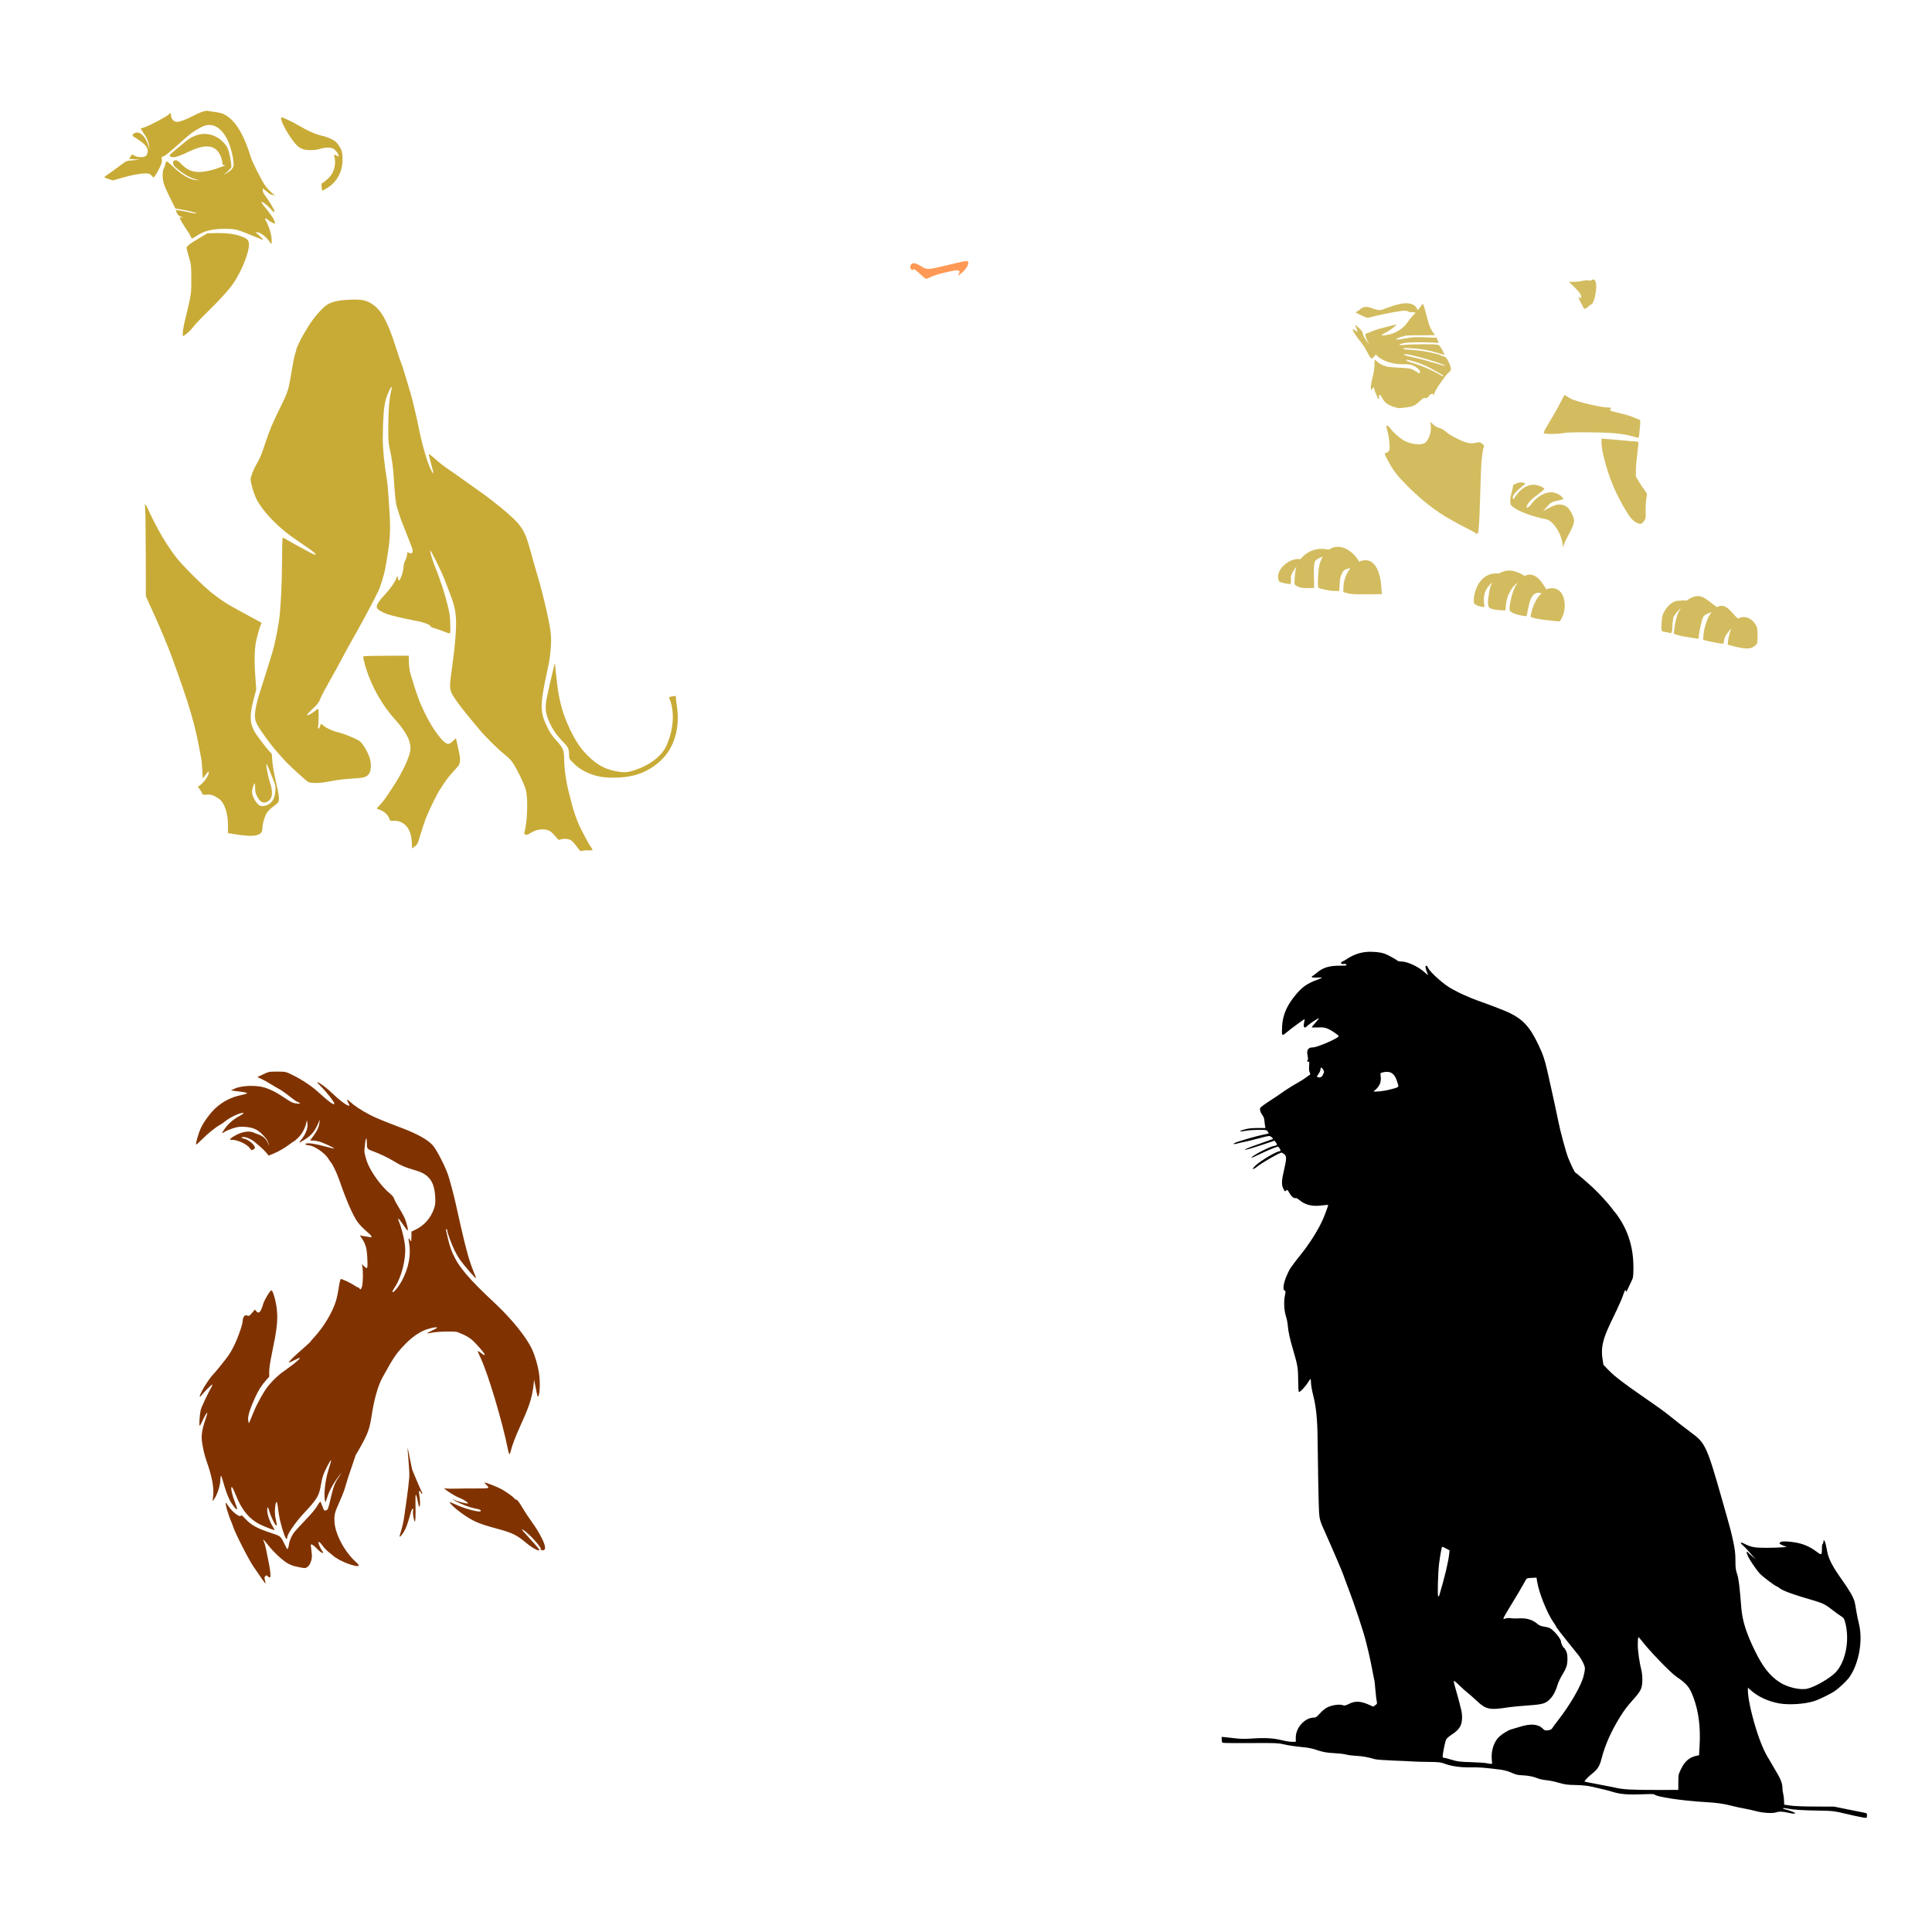
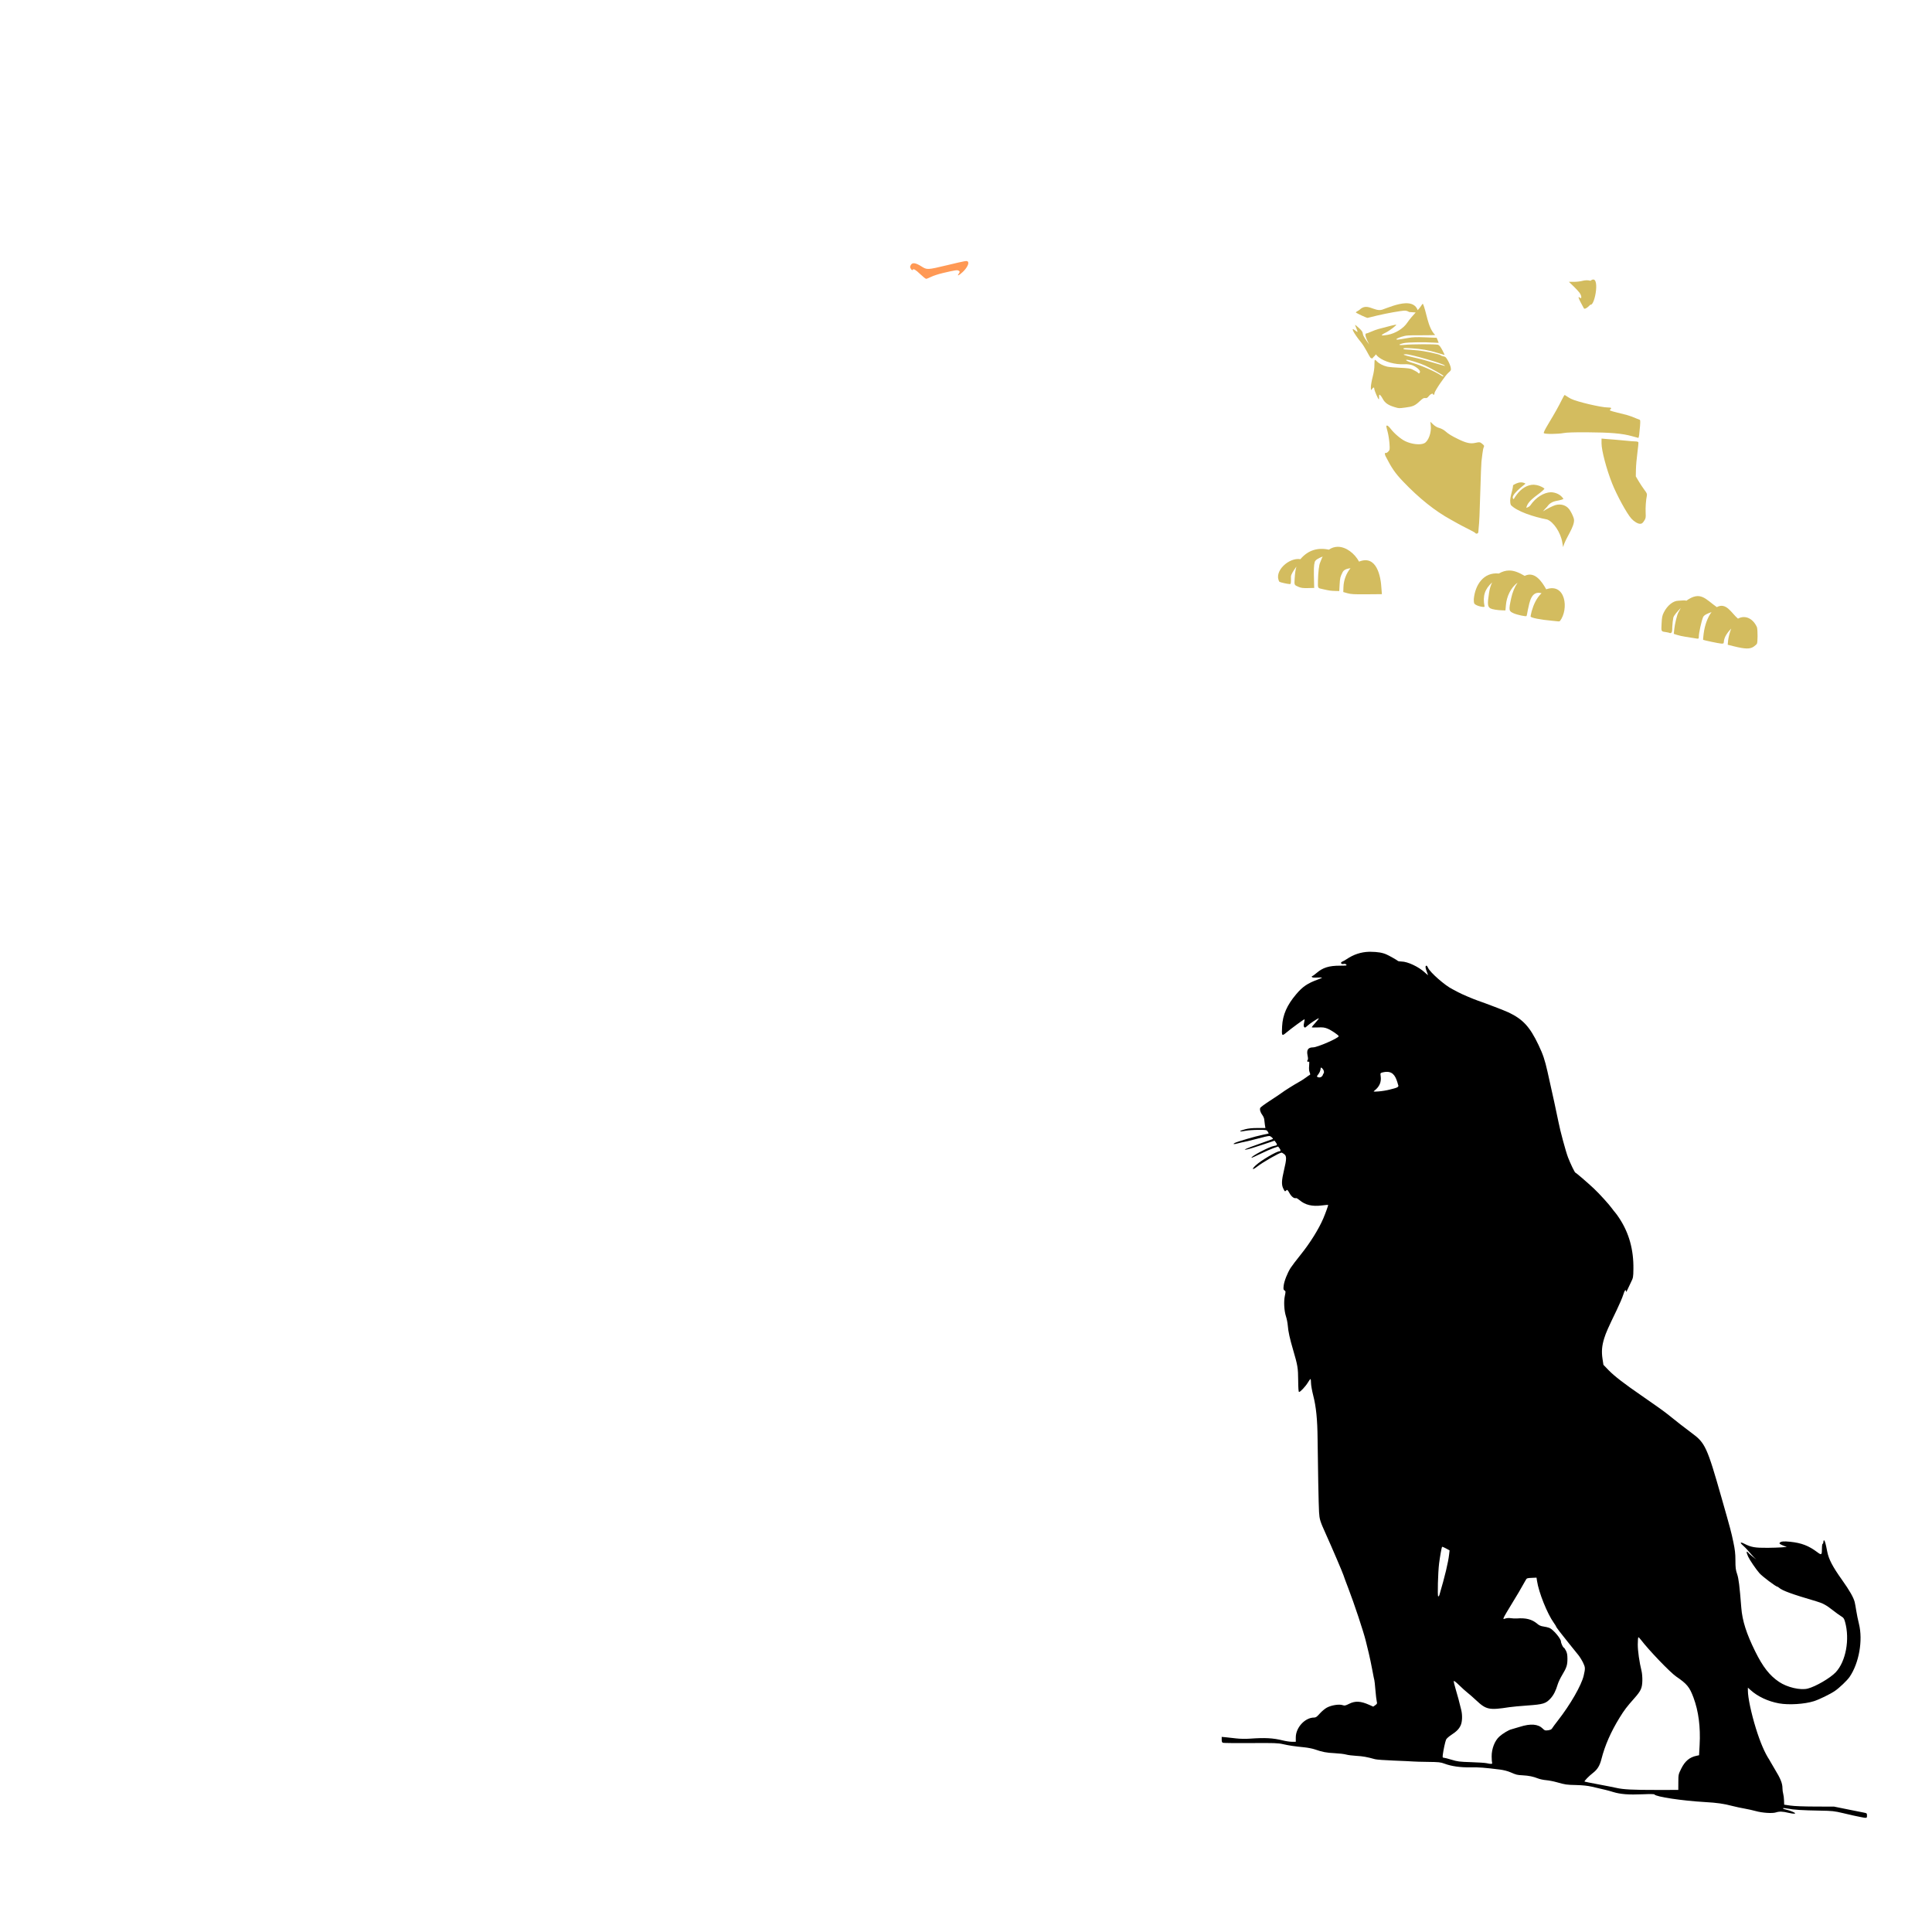
<svg xmlns="http://www.w3.org/2000/svg" xmlns:ns1="http://www.inkscape.org/namespaces/inkscape" xmlns:ns2="http://sodipodi.sourceforge.net/DTD/sodipodi-0.dtd" width="1080" height="1080" id="svg2" version="1.1" ns1:version="0.47 r22583" ns2:docname="TimonSurprised.svg">
  <defs id="defs4">
    <ns1:perspective ns2:type="inkscape:persp3d" ns1:vp_x="0 : 526.18109 : 1" ns1:vp_y="0 : 1000 : 0" ns1:vp_z="744.09448 : 526.18109 : 1" ns1:persp3d-origin="372.04724 : 350.78739 : 1" id="perspective10" />
    <ns1:perspective id="perspective4527" ns1:persp3d-origin="0.5 : 0.33333333 : 1" ns1:vp_z="1 : 0.5 : 1" ns1:vp_y="0 : 1000 : 0" ns1:vp_x="0 : 0.5 : 1" ns2:type="inkscape:persp3d" />
    <ns1:perspective id="perspective4570" ns1:persp3d-origin="0.5 : 0.33333333 : 1" ns1:vp_z="1 : 0.5 : 1" ns1:vp_y="0 : 1000 : 0" ns1:vp_x="0 : 0.5 : 1" ns2:type="inkscape:persp3d" />
    <ns1:perspective id="perspective5239" ns1:persp3d-origin="0.5 : 0.33333333 : 1" ns1:vp_z="1 : 0.5 : 1" ns1:vp_y="0 : 1000 : 0" ns1:vp_x="0 : 0.5 : 1" ns2:type="inkscape:persp3d" />
    <ns1:perspective id="perspective5392" ns1:persp3d-origin="0.5 : 0.33333333 : 1" ns1:vp_z="1 : 0.5 : 1" ns1:vp_y="0 : 1000 : 0" ns1:vp_x="0 : 0.5 : 1" ns2:type="inkscape:persp3d" />
    <ns1:perspective id="perspective5442" ns1:persp3d-origin="0.5 : 0.33333333 : 1" ns1:vp_z="1 : 0.5 : 1" ns1:vp_y="0 : 1000 : 0" ns1:vp_x="0 : 0.5 : 1" ns2:type="inkscape:persp3d" />
    <ns1:perspective id="perspective5456" ns1:persp3d-origin="0.5 : 0.33333333 : 1" ns1:vp_z="1 : 0.5 : 1" ns1:vp_y="0 : 1000 : 0" ns1:vp_x="0 : 0.5 : 1" ns2:type="inkscape:persp3d" />
    <ns1:perspective id="perspective5613" ns1:persp3d-origin="0.5 : 0.33333333 : 1" ns1:vp_z="1 : 0.5 : 1" ns1:vp_y="0 : 1000 : 0" ns1:vp_x="0 : 0.5 : 1" ns2:type="inkscape:persp3d" />
    <ns1:perspective id="perspective5658" ns1:persp3d-origin="0.5 : 0.33333333 : 1" ns1:vp_z="1 : 0.5 : 1" ns1:vp_y="0 : 1000 : 0" ns1:vp_x="0 : 0.5 : 1" ns2:type="inkscape:persp3d" />
    <ns1:perspective id="perspective5681" ns1:persp3d-origin="0.5 : 0.33333333 : 1" ns1:vp_z="1 : 0.5 : 1" ns1:vp_y="0 : 1000 : 0" ns1:vp_x="0 : 0.5 : 1" ns2:type="inkscape:persp3d" />
    <ns1:perspective id="perspective6177" ns1:persp3d-origin="0.5 : 0.33333333 : 1" ns1:vp_z="1 : 0.5 : 1" ns1:vp_y="0 : 1000 : 0" ns1:vp_x="0 : 0.5 : 1" ns2:type="inkscape:persp3d" />
    <ns1:perspective id="perspective6466" ns1:persp3d-origin="0.5 : 0.33333333 : 1" ns1:vp_z="1 : 0.5 : 1" ns1:vp_y="0 : 1000 : 0" ns1:vp_x="0 : 0.5 : 1" ns2:type="inkscape:persp3d" />
    <ns1:perspective id="perspective6657" ns1:persp3d-origin="0.5 : 0.33333333 : 1" ns1:vp_z="1 : 0.5 : 1" ns1:vp_y="0 : 1000 : 0" ns1:vp_x="0 : 0.5 : 1" ns2:type="inkscape:persp3d" />
    <ns1:perspective id="perspective6671" ns1:persp3d-origin="0.5 : 0.33333333 : 1" ns1:vp_z="1 : 0.5 : 1" ns1:vp_y="0 : 1000 : 0" ns1:vp_x="0 : 0.5 : 1" ns2:type="inkscape:persp3d" />
    <ns1:perspective id="perspective6685" ns1:persp3d-origin="0.5 : 0.33333333 : 1" ns1:vp_z="1 : 0.5 : 1" ns1:vp_y="0 : 1000 : 0" ns1:vp_x="0 : 0.5 : 1" ns2:type="inkscape:persp3d" />
    <ns1:perspective id="perspective6699" ns1:persp3d-origin="0.5 : 0.33333333 : 1" ns1:vp_z="1 : 0.5 : 1" ns1:vp_y="0 : 1000 : 0" ns1:vp_x="0 : 0.5 : 1" ns2:type="inkscape:persp3d" />
    <ns1:perspective id="perspective6713" ns1:persp3d-origin="0.5 : 0.33333333 : 1" ns1:vp_z="1 : 0.5 : 1" ns1:vp_y="0 : 1000 : 0" ns1:vp_x="0 : 0.5 : 1" ns2:type="inkscape:persp3d" />
    <ns1:perspective id="perspective6727" ns1:persp3d-origin="0.5 : 0.33333333 : 1" ns1:vp_z="1 : 0.5 : 1" ns1:vp_y="0 : 1000 : 0" ns1:vp_x="0 : 0.5 : 1" ns2:type="inkscape:persp3d" />
    <ns1:perspective id="perspective7095" ns1:persp3d-origin="0.5 : 0.33333333 : 1" ns1:vp_z="1 : 0.5 : 1" ns1:vp_y="0 : 1000 : 0" ns1:vp_x="0 : 0.5 : 1" ns2:type="inkscape:persp3d" />
    <ns1:perspective id="perspective7117" ns1:persp3d-origin="0.5 : 0.33333333 : 1" ns1:vp_z="1 : 0.5 : 1" ns1:vp_y="0 : 1000 : 0" ns1:vp_x="0 : 0.5 : 1" ns2:type="inkscape:persp3d" />
    <ns1:perspective id="perspective7201" ns1:persp3d-origin="0.5 : 0.33333333 : 1" ns1:vp_z="1 : 0.5 : 1" ns1:vp_y="0 : 1000 : 0" ns1:vp_x="0 : 0.5 : 1" ns2:type="inkscape:persp3d" />
    <ns1:perspective id="perspective7249" ns1:persp3d-origin="0.5 : 0.33333333 : 1" ns1:vp_z="1 : 0.5 : 1" ns1:vp_y="0 : 1000 : 0" ns1:vp_x="0 : 0.5 : 1" ns2:type="inkscape:persp3d" />
    <ns1:perspective id="perspective8001" ns1:persp3d-origin="0.5 : 0.33333333 : 1" ns1:vp_z="1 : 0.5 : 1" ns1:vp_y="0 : 1000 : 0" ns1:vp_x="0 : 0.5 : 1" ns2:type="inkscape:persp3d" />
  </defs>
  <ns2:namedview id="base" pagecolor="#ffffff" bordercolor="#666666" borderopacity="1.0" ns1:pageopacity="0.0" ns1:pageshadow="2" ns1:zoom="0.11342593" ns1:cx="2420.2231" ns1:cy="1374.3966" ns1:document-units="in" ns1:current-layer="layer1" showgrid="false" units="in" ns1:showpageshadow="false" borderlayer="false" ns1:window-width="1280" ns1:window-height="747" ns1:window-x="-4" ns1:window-y="-4" ns1:window-maximized="1" />
  <g ns1:label="Layer 1" ns1:groupmode="layer" id="layer1" transform="translate(0,27.64)">
    <path style="fill:#000000" d="m 765.259,504.416 c -4.484,0.132 -8.637,1.511 -12.506,4.136 -0.808,0.548 -1.869,1.145 -2.358,1.33 -1.309,0.498 -0.758,1.638 0.641,1.33 0.702,-0.154 1.217,-0.025 1.548,0.375 0.442,0.532 0.061,0.593 -3.411,0.593 -6.36,0 -9.732,1.069 -13.401,4.245 -0.992,0.859 -1.984,1.56 -2.201,1.56 -0.218,0 -0.318,0.22 -0.23,0.484 0.113,0.34 0.966,0.441 2.927,0.351 1.526,-0.07 2.782,-0.051 2.782,0.048 0,0.1 -1.089,0.59 -2.419,1.076 -5.721,2.094 -8.451,3.943 -12.046,8.188 -5.172,6.107 -7.554,11.526 -7.886,17.985 -0.28,5.451 -0.173,5.605 2.322,3.495 2.649,-2.24 10.068,-7.662 10.244,-7.487 0.075,0.075 -0.052,0.961 -0.278,1.971 -0.307,1.371 -0.295,1.981 0.048,2.395 0.389,0.468 0.645,0.383 1.657,-0.581 1.312,-1.248 5.933,-4.318 6.507,-4.318 0.198,0 -0.614,1.081 -1.802,2.395 -1.189,1.313 -2.153,2.489 -2.153,2.625 0,0.136 1.524,0.183 3.386,0.097 2.786,-0.129 3.743,-0.016 5.43,0.653 2.065,0.819 6.277,3.668 6.277,4.245 0,1.036 -11.935,6.241 -14.308,6.241 -2.783,0 -3.751,1.394 -3.108,4.487 0.328,1.583 0.337,2.269 0.012,2.661 -0.486,0.586 0.094,1.203 0.75,0.798 0.235,-0.145 0.28,0.697 0.133,2.274 -0.159,1.705 -0.061,2.925 0.29,3.774 0.362,0.875 0.382,1.292 0.085,1.391 -0.234,0.078 -1.179,0.718 -2.104,1.427 -0.926,0.709 -2.639,1.812 -3.81,2.455 -2.719,1.493 -8.497,5.125 -9.93,6.241 -0.606,0.472 -3.469,2.396 -6.362,4.269 -2.893,1.873 -5.375,3.698 -5.515,4.064 -0.375,0.976 0.103,2.551 1.222,4.052 0.542,0.727 1.005,1.859 1.04,2.516 0.035,0.657 0.194,1.981 0.351,2.939 l 0.29,1.742 -4.39,0 c -2.986,0.002 -5.182,0.223 -6.882,0.689 -1.372,0.377 -2.573,0.771 -2.673,0.871 -0.459,0.459 0.349,0.45 2.854,-0.024 1.49,-0.282 4.735,-0.505 7.22,-0.508 4.407,-0.004 4.54,0.015 5.164,0.968 0.352,0.537 0.578,1.021 0.508,1.076 -0.07,0.056 -1.655,0.399 -3.52,0.762 -3.51,0.683 -13.994,3.754 -15.409,4.511 -1.361,0.728 -0.522,0.848 1.645,0.242 1.133,-0.317 2.765,-0.688 3.616,-0.835 0.851,-0.147 3.377,-0.75 5.612,-1.343 5.61,-1.486 7.627,-1.959 8.454,-1.959 0.664,0 2.307,1.41 1.959,1.681 -0.087,0.068 -3.292,1.216 -7.124,2.552 -3.832,1.336 -7.402,2.681 -7.934,2.987 -0.939,0.541 -0.924,0.546 0.532,0.314 0.825,-0.131 4.639,-1.29 8.478,-2.576 l 6.979,-2.334 0.701,0.919 c 1.053,1.37 0.886,1.758 -0.883,1.996 -2.561,0.343 -13.331,5.985 -12.675,6.64 0.085,0.085 2.336,-0.914 4.995,-2.213 2.659,-1.3 5.97,-2.755 7.354,-3.229 l 2.516,-0.859 0.665,0.835 c 0.794,0.993 0.882,1.802 0.194,1.802 -1.665,0 -10.334,5.096 -13.268,7.801 -2.627,2.421 -2.102,2.966 0.738,0.762 3.248,-2.521 12.463,-7.789 13.631,-7.789 0.129,0 0.748,0.358 1.367,0.798 1.489,1.061 1.484,2.65 -0.036,9.01 -1.374,5.75 -1.472,8.202 -0.387,10.329 0.886,1.737 0.899,1.749 1.681,0.968 0.508,-0.508 0.712,-0.329 1.778,1.56 1.143,2.026 2.606,3.122 3.665,2.758 0.234,-0.081 1.09,0.426 1.911,1.125 3.22,2.741 7.095,3.666 12.53,2.987 1.868,-0.233 3.444,-0.374 3.507,-0.314 0.144,0.135 -1.498,4.709 -2.709,7.547 -2.537,5.946 -7.399,13.751 -12.542,20.138 -2.48,3.08 -5.056,6.471 -5.733,7.535 -1.826,2.872 -3.617,7.452 -3.894,9.954 -0.211,1.896 -0.151,2.26 0.472,2.649 0.681,0.425 0.702,0.61 0.194,3.024 -0.685,3.252 -0.409,8.312 0.641,11.538 0.428,1.316 0.879,3.58 0.992,5.031 0.264,3.395 1.085,7.168 2.987,13.655 2.542,8.667 2.781,10.07 2.83,17.017 0.029,4.093 0.184,6.407 0.447,6.495 0.587,0.196 3.699,-3.122 5.019,-5.346 0.616,-1.038 1.255,-1.883 1.415,-1.887 0.16,-0.004 0.285,0.989 0.29,2.213 0.005,1.224 0.552,4.315 1.209,6.87 1.655,6.43 2.368,13.455 2.467,24.383 0.131,14.36 0.585,37.177 0.81,40.831 0.258,4.181 0.548,5.14 3.822,12.385 3.338,7.387 9.455,21.676 9.821,22.943 0.198,0.685 1.412,3.966 2.697,7.293 3.26,8.444 8.525,24.295 9.76,29.366 0.389,1.596 1.161,4.731 1.705,6.966 0.544,2.235 1.436,6.499 1.984,9.47 0.548,2.971 1.055,5.504 1.137,5.636 0.082,0.132 0.345,2.585 0.581,5.443 0.235,2.857 0.579,5.756 0.762,6.446 0.299,1.127 0.212,1.331 -0.822,2.068 l -1.149,0.822 -2.201,-0.98 c -4.787,-2.146 -7.839,-2.314 -11.236,-0.617 -2.136,1.068 -2.53,1.144 -3.725,0.75 -1.957,-0.646 -6.267,0.042 -8.769,1.403 -1.108,0.603 -2.888,2.101 -3.967,3.326 -1.595,1.811 -2.193,2.225 -3.169,2.225 -5.095,0 -10.232,5.576 -10.232,11.103 l 0,2.443 -2.08,0 c -1.142,0 -3.449,-0.337 -5.128,-0.75 -5.582,-1.372 -9.913,-1.603 -18.396,-1.004 -2.436,0.172 -5.515,0.119 -7.547,-0.121 -1.888,-0.223 -4.511,-0.513 -5.842,-0.641 l -2.419,-0.23 0,1.536 c 0,1.179 0.171,1.598 0.738,1.778 0.408,0.13 7.418,0.2 15.578,0.145 13.204,-0.089 15.181,-0.024 17.936,0.605 3.47,0.792 6.405,1.222 11.804,1.754 2.022,0.199 4.722,0.727 5.999,1.173 4.135,1.444 6.496,1.905 11.03,2.117 2.448,0.114 5.322,0.447 6.386,0.75 1.064,0.303 3.677,0.639 5.805,0.75 3.516,0.184 6.05,0.639 10.45,1.875 0.851,0.239 5.641,0.588 10.643,0.774 5.002,0.186 9.792,0.413 10.643,0.496 0.851,0.083 4.596,0.186 8.321,0.23 6.061,0.072 7.027,0.172 9.216,0.992 3.859,1.446 8.865,2.152 14.562,2.056 4.666,-0.079 7.71,0.152 16.473,1.246 1.952,0.244 4.313,0.854 5.805,1.5 3.369,1.458 3.667,1.535 6.991,1.717 3.328,0.183 5.723,0.675 8.43,1.742 1.057,0.417 3.104,0.85 4.56,0.968 1.456,0.117 4.128,0.637 5.938,1.149 4.845,1.371 5.329,1.444 10.934,1.572 3.406,0.078 6.313,0.38 8.623,0.907 7.452,1.7 9.005,2.085 11.998,2.999 4.061,1.241 8.638,1.597 16.437,1.258 4.173,-0.181 6.458,-0.147 6.616,0.109 0.802,1.297 15.48,3.509 28.144,4.233 7.044,0.403 10.413,0.891 15.953,2.322 1.596,0.412 4.433,1.015 6.313,1.342 1.88,0.328 4.667,0.952 6.192,1.379 3.701,1.036 9.316,1.407 11.308,0.75 1.886,-0.622 3.869,-0.556 7.003,0.23 1.336,0.335 2.839,0.533 3.326,0.447 0.756,-0.132 0.623,-0.281 -0.895,-0.992 -0.977,-0.458 -2.691,-1.018 -3.81,-1.258 -1.119,-0.24 -1.885,-0.579 -1.705,-0.75 0.18,-0.171 1.459,-0.077 2.842,0.218 2.971,0.632 7.938,0.943 17.997,1.113 6.657,0.113 7.848,0.24 12.578,1.355 6.1,1.437 5.968,1.408 9.482,2.117 4.068,0.82 4.064,0.815 4.064,-0.714 0,-1.294 -0.052,-1.337 -2.032,-1.717 -1.117,-0.215 -5.254,-1.038 -9.192,-1.838 l -7.16,-1.451 -10.45,-0.036 c -6.551,-0.018 -11.753,-0.221 -13.945,-0.544 l -3.508,-0.508 -0.072,-2.383 c -0.042,-1.308 -0.255,-2.994 -0.472,-3.737 -0.217,-0.744 -0.397,-2.05 -0.399,-2.903 -0.008,-2.933 -1.026,-5.467 -4.427,-11.03 -1.106,-1.809 -2.119,-3.551 -2.262,-3.87 -0.143,-0.319 -0.439,-0.842 -0.653,-1.161 -2.528,-3.776 -5.107,-9.794 -7.511,-17.537 -2.601,-8.378 -4.481,-17.235 -4.487,-21.117 l 0,-1.681 1.5,1.355 c 4.026,3.638 9.818,6.34 15.917,7.438 5.453,0.982 14.248,0.43 19.472,-1.222 2.961,-0.936 9.035,-3.889 11.683,-5.684 2.52,-1.709 6.923,-5.897 8.273,-7.874 5.297,-7.759 7.537,-20.459 5.237,-29.68 -0.537,-2.152 -1.216,-5.486 -1.512,-7.402 -0.295,-1.916 -0.691,-4.089 -0.883,-4.838 -0.657,-2.566 -2.883,-6.455 -7.051,-12.312 -5.335,-7.496 -7.479,-11.613 -8.297,-15.929 -0.852,-4.495 -1.351,-6.205 -1.79,-6.205 -0.205,0 -0.363,0.435 -0.363,0.968 0,0.532 -0.174,0.968 -0.387,0.968 -0.219,0 -0.396,1.133 -0.399,2.612 -0.01,3.68 -0.223,3.858 -2.588,2.08 -4.82,-3.622 -8.87,-5.178 -15.179,-5.83 -3.606,-0.372 -5.187,-0.22 -5.842,0.568 -0.33,0.398 -0.026,0.692 1.391,1.318 0.998,0.441 2.011,0.818 2.25,0.847 1.729,0.206 -4.666,0.614 -10.293,0.653 -7.241,0.051 -9.269,-0.307 -13.195,-2.31 -2.16,-1.102 -2.58,-0.675 -0.835,0.859 0.833,0.732 1.956,1.843 2.492,2.467 1.699,1.98 3.434,4.01 5.116,5.527 -1.985,-1.482 -3.866,-3.032 -4.499,-3.798 -1.152,-1.392 -1.19,-0.264 -0.073,2.177 0.873,1.907 4.447,7.149 6.326,9.277 1.619,1.833 9.22,7.547 10.038,7.547 0.145,0 0.535,0.245 0.871,0.544 1.858,1.653 7.227,3.613 20.742,7.571 3.705,1.085 5.681,2.138 9.143,4.874 1.784,1.41 3.96,2.99 4.838,3.507 1.379,0.813 1.676,1.242 2.213,3.157 2.746,9.794 0.443,22.186 -5.249,28.205 -3.036,3.21 -11.239,7.984 -15.602,9.083 -4.13,1.04 -11.456,-0.668 -16.013,-3.725 -5.321,-3.57 -9.068,-8.361 -13.389,-17.114 -4.885,-9.897 -7.167,-17.042 -7.741,-24.298 -0.983,-12.45 -1.454,-16.274 -2.346,-18.904 -0.796,-2.345 -0.937,-3.515 -0.943,-7.608 -0.006,-3.858 -0.249,-5.935 -1.161,-10.256 -1.247,-5.905 -1.42,-6.573 -6.604,-24.77 -8.11,-28.471 -9.144,-30.704 -16.787,-36.272 -2.788,-2.031 -9.372,-7.163 -13.389,-10.438 -1.802,-1.469 -7.741,-5.713 -14.695,-10.486 -9.316,-6.395 -15.153,-10.896 -18.227,-14.078 l -2.927,-3.036 -0.508,-3.35 c -0.623,-4.076 -0.343,-7.372 0.992,-11.599 0.989,-3.129 2.05,-5.536 7.039,-15.868 1.503,-3.111 3.119,-6.9 3.58,-8.418 0.765,-2.518 1.495,-3.309 1.548,-1.669 0.012,0.36 0.327,-0.043 0.689,-0.895 0.363,-0.851 1.265,-2.767 2.008,-4.257 1.31,-2.626 1.35,-2.858 1.415,-7.547 0.15,-10.719 -2.429,-20.027 -7.825,-28.253 -0.908,-1.384 -1.971,-2.864 -2.371,-3.29 -0.399,-0.426 -1.156,-1.384 -1.681,-2.129 -1.568,-2.226 -7.288,-8.528 -10.22,-11.26 -3.972,-3.701 -9.979,-8.865 -10.317,-8.865 -0.348,0 -2.773,-5.004 -4.124,-8.515 -1.264,-3.285 -4.446,-15.057 -5.334,-19.738 -0.626,-3.301 -3.709,-17.465 -6.156,-28.253 -1.511,-6.663 -2.501,-9.601 -5.031,-14.913 -4.868,-10.22 -8.718,-14.38 -16.86,-18.227 -2.06,-0.973 -12.398,-4.938 -17.223,-6.604 -2.574,-0.888 -9.237,-3.737 -10.764,-4.608 -0.895,-0.51 -2.349,-1.288 -3.241,-1.717 -4.076,-1.961 -12.624,-9.464 -13.679,-12.01 -0.259,-0.625 -0.629,-1.137 -0.822,-1.137 -0.738,0 -0.728,1.11 0.036,3.048 0.436,1.105 0.798,2.103 0.798,2.213 0,0.11 -0.775,-0.52 -1.717,-1.403 -3.427,-3.212 -9.72,-6.18 -13.111,-6.18 -0.914,0 -1.83,-0.156 -2.032,-0.351 -0.496,-0.477 -4.247,-2.607 -6.241,-3.544 -2.198,-1.033 -5.052,-1.52 -8.998,-1.548 -0.302,-0.002 -0.608,-0.009 -0.907,0 z m -26.814,64.742 c 0.562,-0.07 2.527,2.284 1.258,3.495 -0.753,2.806 -3.178,1.983 -3.447,1.548 -0.365,-0.591 1.799,-1.663 2.044,-4.862 0.009,-0.119 0.065,-0.171 0.145,-0.181 z m 36.949,2.371 c 3.783,0.086 5.029,3.152 6.144,7.208 0.752,1.455 -0.899,1.74 -4.802,2.745 -1.68,0.433 -4.441,0.878 -6.144,0.992 -2.856,0.19 -3.036,0.157 -2.322,-0.399 2.884,-2.246 3.992,-4.833 3.532,-8.188 -0.231,-1.683 -0.227,-1.681 1.209,-2.08 0.89,-0.2 1.682,-0.294 2.383,-0.278 z m 30.817,265.489 c 0.269,0.021 1.138,0.397 2.104,0.919 l 2.008,1.089 -0.242,2.129 c -0.548,4.779 -2.284,12.048 -5.479,22.931 -0.109,0.373 -0.397,0.677 -0.629,0.677 -0.493,0 -0.14,-13.341 0.484,-18.384 0.459,-3.708 1.42,-9.1 1.669,-9.349 0.012,-0.012 0.046,-0.015 0.085,-0.012 z m 52.72,17.259 0.266,1.802 c 0.972,6.481 5.714,18.318 9.385,23.439 0.705,0.983 1.282,1.906 1.282,2.056 0,0.362 2.773,4.006 7.329,9.627 2.037,2.513 4.352,5.386 5.152,6.386 0.8,1 1.978,2.918 2.625,4.269 1.241,2.596 1.271,3.105 0.315,7.22 -1.246,5.362 -7.485,16.209 -14.441,25.108 -1.554,1.987 -3.013,3.963 -3.241,4.39 -0.285,0.533 -0.984,0.847 -2.213,1.016 -1.621,0.222 -1.896,0.148 -2.915,-0.871 -2.645,-2.645 -6.828,-2.988 -12.929,-1.04 -1.703,0.544 -3.82,1.172 -4.705,1.391 -1.552,0.384 -4.763,2.317 -6.664,4.015 -2.623,2.344 -4.373,6.858 -4.33,11.151 0.017,1.636 0.126,3.248 0.254,3.58 0.265,0.692 -0.595,0.74 -3.133,0.169 -0.851,-0.191 -4.77,-0.444 -8.708,-0.568 -6.43,-0.203 -7.537,-0.346 -10.825,-1.355 -2.014,-0.618 -3.989,-1.125 -4.39,-1.125 -0.656,0 -0.701,-0.205 -0.46,-2.032 0.341,-2.581 1.257,-6.764 1.766,-8.055 0.216,-0.548 1.476,-1.701 2.806,-2.576 3.156,-2.075 4.466,-3.415 5.394,-5.491 0.865,-1.937 0.998,-5.575 0.302,-8.478 -1.093,-4.56 -1.994,-7.926 -3.108,-11.623 -0.663,-2.2 -1.154,-4.249 -1.089,-4.56 0.076,-0.362 1.162,0.452 3.024,2.274 1.596,1.563 3.686,3.451 4.644,4.185 0.958,0.734 3.163,2.669 4.91,4.306 5.57,5.218 7.205,5.549 18.505,3.798 1.49,-0.231 6.105,-0.659 10.256,-0.955 8.696,-0.62 10.128,-1.064 12.748,-3.907 1.717,-1.862 2.983,-4.343 4.028,-7.91 0.343,-1.171 1.474,-3.537 2.516,-5.261 2.449,-4.051 2.926,-5.527 2.915,-9.059 -0.007,-2.219 -0.209,-3.29 -0.859,-4.548 -0.467,-0.905 -0.992,-1.645 -1.161,-1.645 -0.414,0 -1.609,-2.55 -1.609,-3.435 0,-1.602 -4.301,-6.685 -6.422,-7.583 -0.659,-0.279 -2.142,-0.628 -3.29,-0.786 -1.556,-0.214 -2.47,-0.626 -3.604,-1.596 -2.846,-2.436 -6.336,-3.319 -11.454,-2.903 -0.745,0.061 -2.173,-0.007 -3.169,-0.157 -1.048,-0.158 -2.312,-0.094 -2.999,0.145 -1.97,0.687 -2.124,1.026 4.233,-9.47 1.384,-2.284 2.78,-4.592 3.108,-5.14 0.964,-1.608 3.217,-5.551 3.894,-6.809 0.592,-1.1 0.779,-1.163 3.35,-1.27 l 2.709,-0.121 z m 56.941,33.321 c 0.188,0 0.831,0.653 1.439,1.451 4.442,5.833 16.332,18.211 19.702,20.512 6.015,4.107 7.448,5.842 9.652,11.744 2.832,7.588 3.987,16.521 3.435,26.463 l -0.314,5.781 -1.463,0.314 c -3.81,0.789 -6.422,2.975 -8.478,7.124 -1.612,3.253 -1.623,3.329 -1.645,7.62 l -0.024,4.33 -12.191,0.012 c -13.23,0.014 -18.55,-0.255 -22.448,-1.149 -1.384,-0.317 -5.912,-1.212 -10.063,-1.984 -4.151,-0.772 -7.621,-1.467 -7.704,-1.548 -0.287,-0.279 2.487,-3.131 4.681,-4.814 2.513,-1.928 3.816,-4.056 4.753,-7.741 1.947,-7.656 5.275,-15.248 10.159,-23.173 2.643,-4.289 3.978,-6.044 8.273,-10.885 3.62,-4.081 4.323,-5.625 4.439,-9.676 0.051,-1.809 -0.137,-4.248 -0.423,-5.418 -1.269,-5.191 -2.132,-11.26 -2.129,-14.997 0.004,-2.182 0.163,-3.967 0.351,-3.967 z" id="path8073" />
    <path style="fill:#ff9955" d="m 520.519,127.115 c 1.23,-0.612 4.153,-1.563 6.494,-2.113 6.753,-1.586 8.025,-1.785 8.789,-1.376 0.848,0.454 0.861,0.706 0.091,1.806 -1.036,1.479 0.138,0.963 2.225,-0.978 2.35,-2.186 3.73,-4.855 2.978,-5.761 -0.595,-0.717 -0.672,-0.704 -11.567,1.894 -11.26,2.685 -11.283,2.686 -14.502,0.653 -3.267,-2.063 -5.137,-2.264 -5.931,-0.635 -0.462,0.947 -0.446,1.212 0.125,2.083 0.465,0.71 0.739,0.86 0.95,0.519 0.485,-0.785 1.597,-0.147 4.372,2.509 1.443,1.382 2.875,2.512 3.181,2.512 0.306,0 1.564,-0.501 2.794,-1.113 z" id="path8041" />
    <path id="path8023" style="fill:#d3bc5f" d="m 799.578,208.131 0.23,2.08 c 0.439,3.956 -1.279,8.716 -3.58,9.905 -2.202,1.139 -7.135,0.603 -10.764,-1.173 -2.468,-1.207 -6.094,-4.299 -8.031,-6.846 -0.769,-1.011 -1.65,-1.838 -1.959,-1.838 -0.706,0 -0.709,-0.012 0.218,3.483 0.423,1.597 0.89,4.521 1.028,6.495 0.238,3.41 0.2,3.638 -0.665,4.56 -0.501,0.533 -1.139,0.88 -1.415,0.774 -0.616,-0.236 -0.654,0.698 -0.072,1.838 3.357,6.584 5.362,9.494 9.615,13.957 9.083,9.532 18.029,16.68 26.923,21.528 1.277,0.696 3.019,1.672 3.87,2.165 0.851,0.493 3.317,1.785 5.491,2.866 2.174,1.081 4.057,2.128 4.185,2.334 0.471,0.761 1.733,0.404 1.754,-0.496 0.011,-0.479 0.101,-1.567 0.194,-2.419 0.355,-3.257 0.542,-7.42 0.931,-21.093 0.221,-7.769 0.493,-14.91 0.617,-15.868 0.124,-0.958 0.374,-2.97 0.544,-4.475 0.17,-1.506 0.499,-3.11 0.738,-3.556 0.373,-0.698 0.271,-0.943 -0.75,-1.802 -1.348,-1.134 -1.517,-1.161 -4.221,-0.581 -2.51,0.538 -4.877,0.01 -9.095,-2.032 -3.861,-1.867 -5.619,-2.938 -7.45,-4.56 -0.801,-0.709 -2.266,-1.494 -3.314,-1.766 -1.222,-0.317 -2.427,-1.007 -3.447,-1.984 l -1.572,-1.5 z m 75.031,-14.956 c -0.118,0 -0.789,1.176 -1.5,2.612 -1.846,3.732 -3.839,7.3 -7.378,13.183 -2.172,3.612 -2.984,5.264 -2.697,5.551 0.57,0.57 7.88,0.521 10.946,-0.073 1.693,-0.328 5.927,-0.474 12.953,-0.435 13.401,0.074 19.931,0.641 25.459,2.201 1.752,0.494 3.299,0.916 3.435,0.931 0.135,0.015 0.346,-0.716 0.472,-1.621 0.125,-0.905 0.343,-3.161 0.484,-5.019 0.234,-3.094 0.197,-3.4 -0.472,-3.616 -0.401,-0.13 -1.074,-0.384 -1.5,-0.568 -2.082,-0.9 -3.994,-1.605 -5.225,-1.923 -0.748,-0.193 -3.331,-0.845 -5.745,-1.451 -3.764,-0.945 -4.301,-1.17 -3.774,-1.609 1.041,-0.864 0.696,-1.197 -1.258,-1.197 -3.775,0 -17.41,-3.209 -20.645,-4.862 -0.704,-0.36 -1.745,-0.982 -2.31,-1.379 -0.565,-0.397 -1.128,-0.726 -1.246,-0.726 z m 20.658,24.346 0,2.673 c 0,3.971 2.736,14.347 5.89,22.327 2.634,6.663 8.324,17.06 10.813,19.763 1.547,1.68 3.548,2.878 4.814,2.878 0.989,0 1.403,-0.293 2.25,-1.572 0.947,-1.43 1.031,-1.832 0.895,-4.548 -0.144,-2.89 0.15,-7.185 0.665,-9.555 0.21,-0.969 -0.01,-1.507 -1.342,-3.266 -0.878,-1.159 -2.328,-3.34 -3.217,-4.838 l -1.609,-2.721 0.073,-3.87 c 0.043,-2.132 0.409,-6.321 0.81,-9.301 0.402,-2.98 0.651,-5.636 0.556,-5.902 -0.101,-0.282 -0.849,-0.484 -1.79,-0.484 -0.887,0 -2.995,-0.164 -4.693,-0.363 -1.697,-0.198 -4.565,-0.455 -6.374,-0.581 -1.809,-0.125 -4.291,-0.321 -5.515,-0.435 l -2.225,-0.206 z m -45.089,24.492 c -1.84,0.032 -3.464,1.04 -4.354,1.572 -0.19,3.457 -2.521,7.723 -1.246,11.079 3.311,3.555 12.762,6.665 20.246,8.079 3.613,1.292 7.65,7.404 8.515,12.893 0.23,1.46 0.459,2.613 0.508,2.564 0.797,-4.433 6.755,-11.589 5.987,-15.687 -0.213,-0.993 -1.052,-2.917 -1.863,-4.282 -1.751,-3.364 -5.219,-4.52 -8.684,-3.459 -1.264,0.423 -4.461,1.938 -6.773,3.447 0.631,-0.77 1.461,-1.703 2.334,-2.576 2.656,-3.932 6.113,-2.906 9.131,-4.342 -1.398,-2.447 -4.369,-3.748 -7.087,-3.774 -3.884,0.14 -8.38,2.874 -11.381,7.293 -0.457,0.673 -1.373,1.119 -2.298,1.439 0.838,-4.776 8.457,-8.102 10.159,-10.764 -1.719,-1.339 -3.811,-2.056 -5.975,-2.177 -3.46,-0.031 -6.943,1.972 -9.7,5.745 -0.667,0.912 -1.165,1.679 -1.524,2.346 -2.788,-1.709 5.837,-7.945 6.604,-8.696 -0.875,-0.523 -1.764,-0.716 -2.6,-0.702 z m -102.51,36.013 c -1.629,0.034 -3.271,0.52 -4.826,1.609 -6.208,-1.341 -11.696,0.28 -15.904,5.309 -6.344,-1.116 -15.17,6.84 -11.756,12.639 0.557,0.344 4.418,1.215 5.636,1.27 0.856,0.039 0.867,-0.043 0.835,-4.16 -0.009,-1.202 1.539,-3.527 3.06,-5.612 -0.529,1.7 -0.807,3.751 -0.98,6.567 -0.238,3.879 -0.322,3.715 2.395,4.874 1.147,0.489 2.471,0.641 5.043,0.581 l 3.483,-0.085 -0.06,-1.935 c -0.24,-8.801 -0.186,-10.592 0.363,-12.578 0.337,-1.22 2.255,-2.168 4.427,-3.036 -0.209,0.369 -0.387,0.731 -0.508,1.076 -0.341,0.972 -0.764,2.048 -0.943,2.395 -0.58,1.12 -1.099,5.54 -1.173,10.014 -0.074,4.454 -0.297,4.076 2.83,4.777 3.685,0.826 4.336,0.917 6.906,0.98 l 2.165,0.048 0.218,-3.846 c 0.19,-3.444 0.367,-4.145 1.645,-6.676 0.774,-1.533 2.552,-2.006 4.427,-2.25 -2.306,2.769 -3.816,6.546 -3.955,10.607 l -0.085,2.721 2.322,0.665 c 1.923,0.551 3.779,0.654 10.788,0.593 l 8.466,-0.072 -0.23,-2.963 c -0.349,-7.304 -2.822,-19.154 -12.53,-15.227 -2.355,-4.381 -7.171,-8.388 -12.058,-8.285 z m 95.814,13.256 c -1.778,0.031 -3.62,0.531 -5.624,1.681 -8.546,-0.898 -13.287,6.427 -13.993,14.296 0,2.189 0.093,2.523 0.968,3.096 1.595,1.045 5.546,1.759 5.019,0.907 -1.115,-5.787 0.159,-9.585 4.269,-13.34 -0.812,1.694 -1.391,3.604 -1.717,5.697 -1.005,6.447 -0.868,7.961 0.822,8.865 0.957,0.512 3.941,0.994 6.543,1.064 l 1.778,0.048 0.266,-2.999 c 0.393,-4.632 2.652,-9.759 6.507,-12.482 -1.585,2.303 -2.861,5.318 -3.58,8.708 -1.438,6.784 -1.374,7.144 1.5,8.418 1.881,0.834 6.711,1.859 7.075,1.5 0.131,-0.129 0.463,-1.615 0.726,-3.302 1.01,-4.455 1.852,-11.058 7.692,-9.47 -2.883,2.78 -4.412,6.267 -5.515,10.038 -0.343,1.397 -0.617,2.726 -0.617,2.951 0,0.747 5.431,1.827 12.191,2.431 1.703,0.152 3.208,0.306 3.35,0.339 0.142,0.033 0.526,-0.042 0.859,-0.169 5.18,-6.773 3.103,-21.558 -7.668,-17.779 -2.404,-4.31 -6.426,-10.3 -12.034,-7.499 -3.07,-1.792 -5.854,-3.052 -8.817,-2.999 z m 99.164,16.908 c -0.666,-0.452 -3.214,-0.012 -4.451,-0.012 -2.869,0 -6.186,2.675 -8.115,6.543 -0.876,1.757 -1.08,2.746 -1.246,6.241 -0.22,4.641 -0.39,4.343 2.794,4.814 0.839,0.124 1.609,0.315 1.717,0.423 1.715,0.582 1.405,-2.324 1.463,-3.314 0.083,-1.809 0.347,-4.16 0.581,-5.225 0.285,-1.296 2.315,-3.499 4.185,-5.443 -0.401,0.7 -0.847,1.521 -1.403,2.588 -0.762,1.461 -1.938,6.311 -2.25,9.301 l -0.266,2.576 1.863,0.605 c 1.026,0.337 3.094,0.798 4.584,1.016 1.49,0.217 3.58,0.551 4.644,0.738 2.965,0.521 2.899,0.531 2.903,-0.835 0.006,-2.03 1.462,-8.661 2.383,-10.849 0.539,-1.28 2.652,-2.099 4.729,-2.83 -2.123,2.825 -3.79,7.109 -4.415,12.131 -0.225,1.811 -0.365,3.321 -0.302,3.362 0.403,0.269 8.797,2.02 10.026,2.092 1.328,0.078 1.511,-0.017 1.548,-0.798 0.136,-2.839 2.047,-5.37 4.148,-7.607 -0.848,2.271 -1.579,4.963 -1.742,6.7 l -0.218,2.371 3.435,0.859 c 6.352,1.579 9.035,1.622 11.079,0.206 0.822,-0.57 1.64,-1.31 1.814,-1.645 0.449,-0.864 0.482,-7.274 0.048,-9.119 -1.892,-4.49 -6.208,-7.288 -10.643,-4.898 -3.622,-2.993 -6.487,-9.333 -11.829,-6.434 -6.413,-4.525 -9.128,-9.24 -17.066,-3.556 z M 786.445,173.484 c 1.307,0 7.365,1.912 10.184,3.217 3.498,1.621 9.805,5.175 10.135,5.709 0.328,0.53 -0.306,0.449 -1.185,-0.157 -3.016,-2.08 -11.597,-5.845 -16.05,-7.039 -2.463,-0.661 -4.367,-1.73 -3.084,-1.73 z m -0.508,-3.096 c 2.736,0 20.457,5.109 21.565,6.217 0.443,0.443 0.462,0.438 -1.717,-0.206 -9.021,-2.664 -11.67,-3.38 -15.868,-4.306 -5.219,-1.151 -6.515,-1.705 -3.979,-1.705 z m -0.181,-28.507 c -4.466,0.141 -9.917,2.471 -13.147,3.604 -4.516,1.272 -8.335,-4.226 -12.699,0.133 -1.193,0.682 -2.099,1.312 -2.02,1.391 0.526,0.525 6.262,3.169 6.616,3.048 0.241,-0.082 2.625,-0.663 5.285,-1.294 5.609,-1.331 13.656,-2.757 15.59,-2.757 0.74,0 1.755,0.344 2.286,0.762 l 3.701,0.266 c -1.665,1.778 -3.248,3.627 -4.644,5.624 -2.091,3.236 -6.589,6.057 -10.921,6.858 -4.083,0.755 -4.437,0.367 -1.125,-1.258 2.078,-1.019 6.122,-4.086 5.805,-4.402 -0.134,-0.134 -3.958,0.806 -9.857,2.407 -1.135,0.308 -3.03,0.997 -4.209,1.536 -1.179,0.539 -2.379,0.98 -2.673,0.98 -1.114,0 -0.084,2.965 1.657,6.156 -1.748,-2.319 -3.433,-4.742 -3.544,-5.854 -0.118,-1.187 -0.536,-1.827 -2.201,-3.362 -1.132,-1.043 -2.109,-1.855 -2.165,-1.802 -0.056,0.053 0.267,0.927 0.714,1.935 0.446,1.008 0.726,1.91 0.629,2.008 -0.098,0.097 -0.713,-0.275 -1.379,-0.835 -2.801,-2.357 -0.738,1.7 3.459,6.797 0.791,0.961 2.181,3.138 3.084,4.838 0.903,1.7 1.81,3.302 2.02,3.568 0.466,0.592 1.451,0.642 1.451,0.073 0,-0.174 1.29,-1.038 1.609,-1.863 0.542,0.637 1.077,1.18 1.572,1.572 3.301,2.614 9.248,4.242 14.429,3.955 1.345,-0.074 3.06,0.118 4.076,0.448 2.125,0.688 4.632,2.672 4.632,3.665 0,0.831 -0.618,1.345 -0.956,0.798 -0.125,-0.203 -0.701,-0.625 -1.282,-0.931 -0.581,-0.306 -1.584,-0.825 -2.225,-1.161 -0.827,-0.434 -2.741,-0.683 -6.579,-0.835 -2.977,-0.118 -6.277,-0.406 -7.341,-0.641 -2.161,-0.477 -4.654,-1.779 -5.769,-3.011 -0.405,-0.448 -0.879,-0.81 -1.052,-0.81 -0.173,0 -0.299,1.263 -0.278,2.806 0.026,1.883 -0.296,4.104 -0.98,6.749 -0.56,2.167 -1.015,4.78 -1.004,5.805 0.02,1.808 0.04,1.836 0.629,0.992 0.754,-1.081 1.294,-1.114 1.294,-0.085 0,0.841 2.13,5.793 2.491,5.793 0.12,0 0.195,-0.131 0.169,-0.29 -0.025,-0.16 -0.025,-0.791 0,-1.403 0.04,-0.966 0.124,-1.044 0.653,-0.605 0.335,0.278 0.942,1.149 1.342,1.935 1.233,2.417 3.123,3.727 6.954,4.826 2.242,0.643 1.991,0.643 5.769,0.169 4.169,-0.523 5.378,-1.055 7.958,-3.495 1.702,-1.61 2.315,-1.968 3.12,-1.814 0.792,0.151 1.219,-0.079 2.044,-1.113 0.992,-1.244 2.395,-1.768 2.395,-0.895 0,0.225 0.174,0.301 0.387,0.169 0.213,-0.132 0.387,-0.552 0.387,-0.931 0,-1.084 5.95,-9.833 7.716,-11.345 1.49,-1.276 1.582,-1.457 1.355,-2.878 -0.134,-0.835 -0.824,-2.555 -1.524,-3.822 -1.036,-1.876 -1.479,-2.338 -2.383,-2.443 -0.611,-0.071 -1.362,-0.351 -1.681,-0.629 -0.743,-0.647 -9.171,-2.446 -12.857,-2.745 -1.552,-0.126 -3.428,-0.289 -4.173,-0.363 -0.745,-0.074 -1.921,-0.154 -2.612,-0.169 -0.692,-0.015 -1.258,-0.226 -1.258,-0.472 0,-0.325 1.18,-0.377 4.354,-0.194 5.482,0.316 9.879,1.091 14.659,2.576 2.06,0.64 3.849,1.161 3.979,1.161 0.13,0 -0.419,-1.215 -1.222,-2.709 -1.027,-1.912 -1.738,-2.804 -2.419,-2.999 -1.377,-0.395 -14.67,-0.351 -18.541,0.06 -3.788,0.402 -4.1,-0.183 -0.52,-0.98 2.15,-0.478 11.686,-0.614 17.029,-0.242 1.33,0.092 2.419,0.13 2.419,0.085 0,-0.045 -0.256,-0.691 -0.568,-1.439 l -0.568,-1.367 -6.301,-0.254 c -4.957,-0.201 -7.045,-0.124 -9.785,0.363 -5.926,1.053 -6.386,1.103 -6.386,0.653 0,-0.232 1.263,-0.83 2.806,-1.318 2.568,-0.812 3.488,-0.875 10.837,-0.847 4.417,0.017 8.015,-0.07 8.007,-0.194 -4.266,-3.966 -4.9,-13.505 -6.87,-17.38 -0.215,-0.034 -0.549,0.361 -1.028,1.185 -0.253,0.436 -0.99,1.35 -1.863,2.358 -1.112,-3.038 -3.705,-3.967 -6.761,-3.87 z m 103.312,-12.554 c -1.22,-0.449 -3.128,-0.354 -4.56,0.048 -1.044,0.294 -3.167,0.537 -4.705,0.532 l -2.794,-0.012 2.455,2.346 c 1.351,1.291 2.923,2.972 3.483,3.737 1.395,1.906 1.345,4.006 -0.06,2.6 -1.72,-1.202 2.106,5.272 2.479,6.072 0.3,0.781 1.814,-0.034 3.689,-1.996 2.531,1.042 5.825,-17.898 0.012,-13.328 z" />
-     <path id="path8021" style="fill:#c8ab37" d="m 233.259,444.092 c 0.345,-0.527 1.192,-2.992 1.883,-5.478 0.69,-2.486 2.058,-6.601 3.04,-9.144 1.639,-4.246 6.201,-13.489 7.897,-15.999 0.391,-0.578 1.567,-2.351 2.614,-3.94 1.047,-1.589 3.142,-4.201 4.655,-5.805 1.513,-1.604 2.927,-3.265 3.142,-3.691 0.866,-1.711 0.905,-3.672 0.141,-7.049 -0.423,-1.871 -0.965,-4.402 -1.203,-5.626 -0.238,-1.224 -0.508,-2.225 -0.599,-2.225 -0.091,0 -0.884,0.697 -1.761,1.548 -0.897,0.87 -1.975,1.548 -2.462,1.548 -2.617,0 -8.695,-8.016 -13.204,-17.416 -3.097,-6.457 -4.322,-9.79 -7.682,-20.899 -0.744,-2.458 -1.078,-4.775 -1.174,-8.128 l -0.083,-2.903 -12.213,0.041 c -6.717,0.023 -12.472,0.14 -12.787,0.261 -0.493,0.189 -0.506,0.51 -0.089,2.281 2.772,11.778 9.27,24.028 17.718,33.399 5.194,5.763 7.997,10.7 8.311,14.642 0.153,1.926 -0.014,3.007 -0.85,5.494 -1.707,5.077 -5.099,11.553 -9.616,18.36 -4.24,6.389 -4.742,7.064 -7.15,9.617 -0.699,0.741 -1.221,1.38 -1.161,1.42 0.06,0.04 0.964,0.39 2.008,0.777 2.197,0.815 4.235,2.745 4.931,4.67 0.529,1.463 0.474,1.44 3.133,1.349 2.199,-0.075 4.93,1.158 6.394,2.889 1.907,2.254 2.847,4.969 3.082,8.903 l 0.218,3.657 1.121,-0.798 c 0.616,-0.439 1.403,-1.229 1.748,-1.755 z m -90.085,-4.804 c 2.371,-0.508 3.506,-1.752 3.506,-3.842 0,-2.561 1.388,-7.194 2.705,-9.028 0.683,-0.952 2.201,-2.39 3.373,-3.197 1.172,-0.807 2.398,-1.876 2.725,-2.375 0.791,-1.207 0.497,-4.246 -1.021,-10.553 -1.419,-5.896 -2.363,-11.67 -2.363,-14.449 0,-1.628 -0.177,-2.231 -0.826,-2.81 -1.921,-1.714 -7.99,-9.714 -9.272,-12.22 -2.556,-5 -2.502,-9.085 0.259,-19.329 l 1.002,-3.72 -0.573,-7.697 c -0.624,-8.39 -0.385,-15.878 0.642,-20.082 0.961,-3.932 1.767,-6.717 2.35,-8.111 l 0.558,-1.335 -2.392,-1.322 c -2.725,-1.507 -4.668,-2.566 -11.487,-6.266 -5.826,-3.161 -8.216,-4.718 -13.546,-8.829 -4.781,-3.687 -16.588,-15.398 -20.205,-20.04 -5.69,-7.303 -10.999,-16.419 -16.262,-27.922 -1.016,-2.221 -1.694,-2.432 -1.242,-0.387 0.176,0.798 0.344,12.336 0.373,25.641 l 0.053,24.189 1.377,3.096 c 0.757,1.703 2.416,5.36 3.685,8.127 2.841,6.191 7.351,17.017 9.216,22.122 10.526,28.808 13.313,38.41 16.653,57.384 0.316,1.794 0.611,5.041 0.657,7.217 0.045,2.175 0.211,3.877 0.368,3.782 0.157,-0.095 0.818,-0.948 1.47,-1.895 1.348,-1.959 2.064,-2.24 1.674,-0.658 -0.514,2.081 -2.878,5.182 -5.181,6.795 l -0.849,0.595 0.984,1.29 c 0.541,0.709 1.154,1.737 1.361,2.283 0.358,0.941 0.498,0.984 2.669,0.827 2.371,-0.172 4.083,0.417 6.818,2.345 3.1,2.185 5.066,8.164 5.009,15.231 l -0.032,3.919 2.765,0.454 c 6.784,1.114 10.399,1.329 12.999,0.771 z m 1.651,-16.811 c -1.852,-1.337 -3.951,-5.308 -3.951,-7.475 0,-1.398 1.058,-4.71 1.504,-4.709 0.131,2.7e-4 0.246,1.176 0.256,2.612 0.014,2.031 0.242,3.042 1.022,4.547 1.779,3.429 3.714,4.361 6.045,2.909 2.652,-1.651 3.043,-5.034 1.219,-10.564 -1.173,-3.558 -2.425,-10.342 -1.909,-10.342 0.15,0 0.894,1.611 1.655,3.58 0.761,1.969 1.847,4.695 2.414,6.058 0.871,2.093 1.006,2.905 0.874,5.225 -0.204,3.564 -1.358,6.082 -3.408,7.439 -1.933,1.279 -4.499,1.602 -5.722,0.719 z M 115.576,34.256 c -1.28,0.083 -4.052,1.031 -6.192,2.177 -5.018,2.688 -9.405,4.31 -10.909,4.027 -1.615,-0.303 -2.879,-1.897 -2.879,-3.616 0,-1.308 -0.418,-1.527 -1.173,-0.617 -0.982,1.183 -10.594,6.297 -13.824,7.354 l -1.984,0.653 1.669,2.612 c 2.01,2.682 3.174,5.627 3.157,8.962 -1.321,-6.729 -5.44,-11.237 -8.902,-8.587 -0.85,0.705 -0.356,1.49 1.451,2.31 3.521,2.364 8.839,5.584 5.612,9.966 -1.429,1.002 -5.081,1.048 -7.027,-0.472 -1.204,-0.94 -1.349,1.324 -2.637,2.104 5.316,0.427 5.918,0.511 6.072,0.556 -0.15,0.023 -1.15,0.066 -3.604,0.278 -3.153,0.215 -3.77,0.378 -5.116,1.379 -3.549,2.639 -10.069,7.362 -10.692,7.741 -0.56,0.341 -0.249,0.552 1.911,1.282 l 2.6,0.883 4.765,-1.391 c 5.601,-1.634 10.388,-2.539 13.486,-2.54 1.973,-4e-4 2.347,0.136 3.35,1.185 l 1.137,1.185 0.98,-1.282 c 0.538,-0.705 1.621,-2.639 2.407,-4.294 1.15,-2.422 1.387,-3.311 1.222,-4.548 -0.19,-1.415 -0.124,-1.561 0.822,-1.79 0.966,-0.233 3.097,-1.951 9.543,-7.692 5.126,-4.565 5.813,-5.106 8.515,-6.821 3.509,-2.228 5.582,-3.036 7.849,-3.036 4.733,0 9.277,4.914 11.635,12.578 1.269,4.127 2.029,8.709 1.717,10.341 -0.338,1.769 -2.585,3.534 -5.648,4.959 1.992,-1.387 3.494,-2.953 4.427,-4.185 1.9e-4,-3.206 -0.925,-8.088 -2.298,-11.248 -5.484,-8.419 -14.97,-9.715 -22.52,-3.798 -1.384,1.189 -4.211,3.507 -6.277,5.152 -4.011,3.192 -4.23,3.743 -1.681,4.221 1.272,0.239 4.986,-1.078 9.7,-3.435 7.758,-3.562 15.56,-4.814 17.948,5.455 l 0.242,2.177 1.609,0.423 c -1.91,0.52 -4.118,1.524 -5.866,2.044 -9.128,2.717 -13.977,2.036 -18.602,-2.637 -1.87,-1.89 -2.503,-2.31 -3.556,-2.31 -1.681,0 -1.597,2.187 -0.399,3.471 5.125,4.712 9.814,6.969 13.945,7.704 -1.534,-0.01 -2.958,-0.18 -4.161,-0.544 -3.09,-0.937 -7.081,-3.562 -10.389,-6.821 -1.691,-1.666 -3.354,-3.065 -3.689,-3.12 -0.423,-0.07 -0.67,0.304 -0.835,1.246 -0.13,0.745 -0.542,1.928 -0.907,2.624 -0.872,1.664 -0.886,5.465 -0.036,8.43 0.363,1.266 1.973,4.926 3.58,8.14 l 2.915,5.842 3.12,0.508 c 3.573,0.58 8.321,1.748 8.696,2.141 0.302,0.316 -2.366,-0.078 -5.358,-0.798 -2.639,-0.635 -6.192,-1.101 -6.192,-0.81 0,0.119 0.292,0.838 0.653,1.597 0.514,1.079 1.04,1.508 2.419,1.959 1.28,0.419 1.423,0.524 0.52,0.387 -0.684,-0.103 -1.332,-0.052 -1.439,0.121 -0.196,0.318 2.758,5.32 4.584,7.753 0.542,0.723 1.205,1.898 1.463,2.612 0.258,0.714 0.633,1.294 0.835,1.294 0.201,0 1.301,-0.621 2.443,-1.379 4.428,-2.939 8.73,-4.025 16.001,-4.052 4.881,-0.018 6.995,0.404 11.611,2.334 1.596,0.667 4.035,1.645 5.418,2.165 1.384,0.52 2.836,1.129 3.229,1.355 0.393,0.226 0.808,0.317 0.919,0.206 0.216,-0.216 0.019,-0.421 -2.516,-2.661 l -1.633,-1.451 1.101,0 c 1.731,0 5.225,2.778 6.906,5.491 0.355,0.574 0.768,0.976 0.919,0.883 0.151,-0.093 0.188,-1.355 0.085,-2.794 -0.204,-2.831 -1.465,-6.924 -2.975,-9.627 -0.719,-1.286 -0.819,-1.693 -0.399,-1.693 0.304,0 0.897,0.341 1.318,0.762 0.421,0.421 1.422,1.073 2.225,1.439 0.803,0.366 1.587,0.73 1.742,0.81 0.383,0.2 -0.465,-2.206 -1.197,-3.399 -0.594,-0.967 -4.286,-5.826 -4.705,-6.192 -0.122,-0.106 -0.617,-0.759 -1.101,-1.451 -2.054,-2.94 2.082,-0.214 5.285,3.483 1.118,1.291 1.628,1.365 1.33,0.194 -0.271,-1.065 -3.568,-6.451 -5.249,-8.575 -0.781,-0.986 -1.222,-1.984 -1.222,-2.745 l 0,-1.209 2.044,1.669 c 1.126,0.917 2.082,1.669 2.129,1.669 0.046,0 0.696,0.169 1.439,0.375 l 1.355,0.375 -0.968,-0.774 c -1.793,-1.434 -2.839,-2.479 -4.354,-4.39 -1.682,-2.122 -7.257,-12.996 -8.176,-15.941 -4.357,-13.966 -9.05,-21.408 -15.457,-24.504 -0.897,-0.433 -3.146,-0.949 -5.019,-1.161 -1.869,-0.212 -3.528,-0.469 -3.689,-0.569 -0.08,-0.049 -0.212,-0.079 -0.375,-0.085 -0.071,0 -0.144,-0.01 -0.23,0 z m 41.98,3.713 c -1.796,0 2.655,8.805 7.317,14.477 2.417,2.941 4.559,3.864 8.902,3.834 2.031,-0.014 4.003,-0.276 5.152,-0.677 2.36,-0.825 5.512,-0.949 7.1,-0.278 1.32,0.557 3.229,2.964 3.229,4.076 0,0.624 -0.068,0.626 -0.859,0.072 -1.406,-0.985 -1.851,-0.784 -1.439,0.653 0.917,3.199 0.027,7.663 -2.08,10.425 -1.175,1.541 -3.938,3.929 -4.922,4.257 -0.293,0.098 -0.339,0.796 -0.157,2.165 0.148,1.113 0.311,2.02 0.363,2.02 0.052,0 0.907,-0.45 1.899,-1.004 6.606,-3.692 10.03,-10.449 9.361,-18.468 -0.23,-2.755 -0.442,-3.373 -1.875,-5.588 -1.378,-2.13 -1.976,-2.664 -4.148,-3.749 -1.395,-0.697 -3.486,-1.481 -4.656,-1.742 -4.23,-0.943 -8.698,-2.883 -14.018,-6.084 -2.505,-1.507 -8.525,-4.39 -9.168,-4.39 z m -34.893,64.67 c -0.647,0 -1.312,0 -1.984,0.024 l -4.765,0.133 -4.064,2.395 c -6.012,3.537 -7.879,5.029 -7.559,6.059 0.143,0.46 0.411,1.444 0.593,2.189 0.182,0.745 0.714,2.661 1.185,4.257 0.75,2.542 0.86,3.841 0.883,10.45 0.024,7.045 -0.047,7.92 -1.173,13.159 -0.664,3.087 -1.748,7.706 -2.407,10.256 -1.054,4.079 -1.581,8.708 -0.992,8.708 0.113,0 1.08,-0.688 2.153,-1.536 1.073,-0.848 2.693,-2.546 3.604,-3.774 0.911,-1.228 4.426,-4.937 7.813,-8.236 6.969,-6.789 11.926,-12.244 14.441,-15.892 5.185,-7.521 9.689,-19.536 8.636,-23.052 -0.508,-1.697 -1.391,-2.34 -4.923,-3.556 -2.998,-1.032 -6.909,-1.569 -11.442,-1.584 z m 75.289,37.179 c -0.693,0.01 -1.435,0.027 -2.238,0.061 -7.993,0.331 -11.79,1.462 -14.84,4.415 -4.469,4.325 -7.005,7.736 -11.442,15.396 -1.606,2.774 -3.786,7.403 -3.786,8.043 0,0.3 -0.346,1.536 -0.762,2.745 -0.416,1.209 -1.292,5.634 -1.947,9.833 -1.451,9.308 -1.99,11.088 -5.612,18.468 -5.152,10.497 -6.568,13.834 -9.071,21.395 -2.139,6.464 -2.911,8.336 -4.62,11.224 -1.89,3.194 -3.532,7.382 -3.532,8.986 0,2.043 1.715,7.842 3.205,10.837 2.449,4.924 7.708,11.129 14.223,16.763 3.089,2.672 5.321,4.31 11.599,8.563 5.624,3.81 7.66,5.455 7.269,5.854 -0.154,0.157 -1.112,-0.152 -2.129,-0.677 -3.365,-1.74 -13.83,-7.505 -14.925,-8.224 -0.592,-0.389 -1.202,-0.576 -1.355,-0.423 -0.153,0.153 -0.308,6.225 -0.339,13.498 -0.052,12.504 -0.776,26.673 -1.681,32.752 -0.919,6.171 -2.494,13.666 -3.737,17.815 -1.281,4.273 -4.48,14.487 -5.697,18.19 -4.287,13.048 -4.934,17.8 -2.939,21.722 1.78,3.501 7.657,11.581 11.659,16.037 1.349,1.501 3.065,3.425 3.81,4.282 2.124,2.441 12.064,11.517 13.316,12.155 1.605,0.818 6.931,0.672 11.647,-0.314 4.131,-0.864 9.224,-1.461 15.457,-1.814 4.114,-0.233 5.553,-0.768 6.846,-2.528 0.958,-1.305 1.268,-4.354 0.738,-7.281 -0.554,-3.053 -3.347,-8.357 -5.564,-10.559 -1.291,-1.281 -8.64,-4.396 -12.566,-5.334 -3.302,-0.789 -6.742,-2.442 -8.587,-4.112 -0.891,-0.806 -0.93,-0.787 -1.427,0.75 -0.521,1.613 -1.445,1.858 -1.101,0.29 0.33,-1.501 0.398,-9.677 0.085,-9.99 -0.128,-0.129 -0.948,0.385 -1.826,1.137 -1.86,1.592 -3.863,2.631 -4.402,2.298 -0.208,-0.128 1.129,-1.631 2.975,-3.35 2.927,-2.726 3.505,-3.485 4.463,-5.878 0.604,-1.509 2.93,-5.95 5.176,-9.869 2.246,-3.919 5.357,-9.562 6.906,-12.542 1.549,-2.98 4.76,-8.815 7.136,-12.965 3.64,-6.359 10.431,-19.097 13.062,-24.492 1.249,-2.561 3.337,-9.26 3.943,-12.663 2.789,-15.675 3.145,-20.626 2.358,-32.51 -0.12,-1.809 -0.394,-5.902 -0.605,-9.095 -0.21,-3.193 -0.547,-6.763 -0.75,-7.934 -1.541,-8.899 -2.383,-17.298 -2.346,-23.415 0.066,-10.984 0.531,-17.214 1.572,-21.287 0.73,-2.853 2.962,-7.802 3.35,-7.414 0.116,0.116 0.019,1.046 -0.218,2.068 -1.103,4.763 -1.555,10.076 -1.633,19.085 -0.073,8.475 0.009,9.873 0.75,13.159 1.275,5.655 1.919,10.421 2.383,17.61 0.581,9.021 1.047,13.236 1.705,15.288 0.307,0.957 0.942,2.961 1.403,4.451 0.46,1.49 1.065,3.232 1.355,3.87 0.289,0.639 1.402,3.425 2.467,6.192 1.065,2.767 2.355,6.09 2.866,7.378 0.667,1.681 0.831,2.586 0.593,3.229 -0.329,0.889 -0.664,0.922 -2.346,0.23 -0.568,-0.234 -0.677,-0.063 -0.677,1.052 0,0.732 -0.436,2.194 -0.968,3.241 -0.531,1.047 -0.971,2.508 -0.98,3.253 -0.033,2.888 -1.78,8.128 -2.709,8.128 -0.207,0 -0.375,-0.522 -0.375,-1.161 0,-1.54 -0.516,-1.473 -1.101,0.145 -0.802,2.218 -3.294,5.692 -6.761,9.41 -3.748,4.019 -4.782,6.126 -3.616,7.414 1.095,1.21 4.292,2.75 7.474,3.592 4.176,1.104 10.903,2.586 14.84,3.278 3.546,0.623 7.424,2.171 7.257,2.891 -0.057,0.246 0.845,0.695 2.02,1.004 1.167,0.307 3.599,1.149 5.406,1.875 2.381,0.956 3.363,1.191 3.568,0.859 0.302,-0.489 0.097,-7.955 -0.29,-10.534 -0.517,-3.443 -3.611,-14.634 -4.814,-17.416 -0.184,-0.426 -0.45,-1.21 -0.593,-1.742 -0.294,-1.094 -1.889,-5.406 -2.649,-7.16 -1.262,-2.914 -3.024,-8.655 -2.83,-9.216 0.25,-0.724 6.186,11.233 8.224,16.57 0.569,1.49 1.805,4.712 2.758,7.16 2.342,6.02 3.19,9.498 3.471,14.32 0.331,5.675 -0.578,16.245 -2.588,30.188 -1.007,6.986 -0.974,8.995 0.194,11.502 1.135,2.438 5.209,8.007 10.244,14.005 2.039,2.43 4.428,5.303 5.31,6.386 2.659,3.265 10.224,10.81 13.135,13.098 1.502,1.181 3.505,3.008 4.451,4.064 2.138,2.387 7.349,12.752 8.321,16.545 1.306,5.098 0.854,17.881 -0.847,23.875 -0.11,0.389 0.119,0.824 0.568,1.064 0.608,0.325 1.186,0.139 2.963,-0.931 2.917,-1.757 5.821,-2.351 8.672,-1.79 2.153,0.423 3.107,1.193 6.422,5.164 0.444,0.531 0.768,0.592 1.56,0.29 1.434,-0.545 3.866,-0.469 5.394,0.169 0.871,0.364 2.05,1.553 3.495,3.507 2.123,2.87 2.221,2.941 3.411,2.637 0.674,-0.173 2.235,-0.284 3.459,-0.254 1.224,0.03 2.225,-0.023 2.225,-0.109 0,-0.235 -0.935,-1.859 -1.197,-2.08 -0.415,-0.349 -4.874,-8.644 -6.241,-11.611 -1.34,-2.909 -3.435,-8.903 -4.124,-11.804 -0.202,-0.851 -0.719,-2.854 -1.149,-4.451 -1.961,-7.289 -3.1,-14.615 -3.193,-20.549 -0.085,-5.467 -0.508,-6.513 -4.475,-10.885 -2.233,-2.462 -3.406,-4.193 -5.019,-7.474 -3.754,-7.634 -3.965,-11.764 -1.306,-24.951 0.88,-4.364 1.755,-8.544 1.947,-9.289 0.772,-2.994 1.563,-10.105 1.56,-14.054 -0.004,-3.224 -0.324,-5.804 -1.391,-11.224 -1.394,-7.079 -3.884,-17.216 -5.818,-23.681 -0.573,-1.916 -1.532,-5.225 -2.129,-7.354 -0.596,-2.129 -1.716,-6.134 -2.491,-8.902 -2.266,-8.088 -3.711,-11.05 -7.366,-15.13 -2.213,-2.471 -7.954,-7.459 -13.34,-11.587 -1.381,-1.059 -2.72,-2.097 -2.975,-2.31 -0.256,-0.213 -1.037,-0.788 -1.742,-1.282 -0.705,-0.494 -4.33,-3.072 -8.055,-5.733 -8.641,-6.172 -8.137,-5.825 -11.998,-8.478 -3.613,-2.483 -4.479,-3.151 -8.285,-6.519 -1.417,-1.254 -2.654,-2.196 -2.758,-2.092 -0.104,0.104 0.254,1.82 0.798,3.822 1.604,5.894 1.703,6.322 1.705,6.93 0,0.319 -0.485,-0.309 -1.089,-1.403 -2.152,-3.902 -5.323,-14.849 -7.39,-25.495 -0.87,-4.482 -3.193,-14.271 -4.088,-17.223 -0.29,-0.958 -1.253,-4.18 -2.129,-7.16 -2.078,-7.071 -2.703,-9.042 -3.326,-10.45 -0.283,-0.639 -1.544,-4.383 -2.806,-8.321 -4.769,-14.883 -8.131,-21.055 -13.316,-24.492 -2.932,-1.943 -5.31,-2.587 -10.159,-2.54 z m 112.262,203.601 c -0.015,-0.01 -0.033,0 -0.048,0.012 -0.312,0.312 -3.914,15.653 -4.656,19.835 -0.892,5.024 -0.558,7.862 1.415,12.361 1.968,4.487 3.994,7.452 7.789,11.381 3.082,3.19 3.423,4.014 3.423,8.2 0,1.297 0.296,1.723 2.951,4.245 3.31,3.144 7.012,5.128 12.337,6.616 5.223,1.459 14.538,1.351 20.899,-0.242 6.225,-1.559 12.104,-5.038 16.449,-9.736 6.649,-7.19 9.404,-17.903 7.547,-29.366 -0.274,-1.692 -0.503,-3.862 -0.581,-5.37 -0.91,0.18 -1.972,0.293 -2.54,0.399 -1.084,0.203 -1.318,0.388 -1.101,0.883 3.15,7.186 2.559,17.312 -1.548,26.536 -2.632,5.911 -9.727,11.258 -18.456,13.921 -3.872,1.181 -5.514,1.227 -10.256,0.278 -6.029,-1.206 -10.246,-3.591 -15.421,-8.732 -3.812,-3.788 -6.456,-7.71 -9.688,-14.344 -4.079,-8.375 -6.208,-16.021 -7.378,-26.511 -0.344,-3.087 -0.687,-6.047 -0.762,-6.58 -0.075,-0.532 -0.152,-1.646 -0.169,-2.479 -0.015,-0.73 -0.102,-1.264 -0.206,-1.306 z" />
-     <path id="path8017" style="fill:#803300" d="m 270.888,801.166 c -0.021,0.004 -0.039,0.015 -0.048,0.024 -0.073,0.073 0.392,0.624 1.028,1.234 2.019,1.934 1.759,2.038 -5.128,1.984 -3.459,-0.028 -8.651,0.025 -11.526,0.109 -2.875,0.084 -5.662,0.015 -6.192,-0.145 -0.857,-0.258 -0.891,-0.225 -0.375,0.29 1.315,1.312 5.877,4.127 7.97,4.91 2.308,0.864 5.342,2.822 4.959,3.205 -0.309,0.309 -5.759,-0.92 -8.902,-2.479 0.871,0.583 1.641,1.058 2.189,1.33 3.96,1.971 7.518,3.312 10.293,3.882 2.955,0.608 3.616,0.871 3.616,1.451 0,1.208 -9.302,-1.229 -14.683,-3.846 -1.367,-0.665 -2.575,-1.114 -2.685,-1.004 -0.362,0.362 3.182,3.672 6.338,5.926 6.687,4.778 9.398,5.969 20.416,8.95 8.149,2.205 10.863,3.529 15.868,7.765 2.809,2.377 5.912,4.245 7.063,4.245 0.409,0 0.509,-0.171 0.302,-0.52 -0.406,-0.686 -3.918,-4.698 -7.075,-8.079 -3.06,-3.277 -3.342,-3.87 -1.113,-2.322 2.96,2.055 9.39,9.188 9.059,10.051 -0.108,0.281 0.059,0.617 0.375,0.738 6.252,1.547 -3.645,-13.522 -4.705,-14.804 -1.886,-2.576 -4.555,-6.611 -5.938,-8.974 -1.532,-2.616 -2.761,-4.306 -3.145,-4.318 -0.346,-0.011 -0.866,-0.301 -1.149,-0.641 -0.973,-1.173 -4.853,-3.956 -7.535,-5.406 -2.441,-1.32 -8.624,-3.678 -9.277,-3.556 z M 227.83,781.595 c -0.146,0 1.221,13.323 0.955,16.57 -0.265,3.246 -0.892,8.602 -1.391,11.901 -0.499,3.299 -1.112,7.653 -1.367,9.676 -0.386,3.067 -1.121,6.208 -2.564,10.982 -0.445,1.471 0.817,0.36 2.25,-1.984 1.313,-2.147 2.131,-4.434 3.979,-11.042 0.649,-2.32 1.667,-2.783 1.222,-0.556 -0.26,1.299 0.514,5.697 1.004,5.697 0.359,0 0.459,-3.165 0.327,-10.256 -0.121,-6.511 0.3,-6.189 1.79,1.355 0.168,0.851 0.234,0.876 0.568,0.278 0.361,-0.645 0.256,-3.184 -0.278,-6.749 -0.175,-1.167 -0.113,-1.657 0.218,-1.657 0.257,0 0.554,0.348 0.665,0.774 0.111,0.426 0.356,0.774 0.544,0.774 0.436,0 0.44,-0.228 -0.012,-1.064 -0.542,-1.001 -4.45,-10.074 -5.249,-12.191 -0.382,-1.011 -2.515,-12.506 -2.661,-12.506 z M 204.771,608.821 c 0.166,0.046 0.287,0.742 0.29,2.153 0.008,3.557 0.1,3.687 3.411,4.923 3.86,1.441 8.171,3.48 11.175,5.297 4.682,2.832 6.54,3.628 13.074,5.551 7.116,2.094 10.107,6.212 10.547,14.538 0.188,3.573 0.098,4.432 -0.653,6.688 -1.7,5.107 -5.365,9.345 -10.075,11.635 l -2.516,1.222 -0.036,2.504 c -0.044,3.327 -0.092,3.458 -0.786,2.177 -0.874,-1.613 -1.014,-1.064 -0.496,1.911 1.114,6.396 -0.249,13.604 -3.882,20.561 -2.103,4.026 -5.443,7.911 -5.443,6.325 0,-0.202 0.517,-1.15 1.161,-2.104 3.774,-5.592 6.35,-15.332 5.938,-22.496 -0.226,-3.936 -1.97,-10.963 -3.81,-15.384 -0.155,-0.373 -0.119,-0.677 0.085,-0.677 0.204,0 1.36,1.48 2.564,3.29 1.204,1.809 2.342,3.29 2.528,3.29 0.58,0 -0.679,-4.993 -1.887,-7.487 -0.634,-1.309 -2.125,-3.95 -3.314,-5.866 -1.189,-1.916 -2.253,-3.955 -2.371,-4.535 -0.131,-0.647 -0.994,-1.695 -2.225,-2.709 -5.029,-4.142 -10.93,-12.325 -12.917,-17.912 -0.803,-2.258 -1.545,-5.428 -1.451,-6.192 0.052,-0.426 0.222,-2.124 0.387,-3.774 0.197,-1.971 0.488,-2.987 0.701,-2.927 z m -51.366,-37.409 c -3.146,0.011 -3.527,0.186 -6.325,1.512 l -3.217,1.524 2.25,1.028 c 1.237,0.564 3.469,1.796 4.959,2.745 1.49,0.95 3.649,2.222 4.802,2.818 1.153,0.596 3.817,2.454 5.926,4.136 2.11,1.682 4.056,3.06 4.318,3.06 0.262,0 0.82,0.266 1.234,0.593 0.695,0.549 0.593,0.582 -1.282,0.423 -2.314,-0.196 -3.376,-0.707 -8.007,-3.846 -4.464,-3.026 -9.078,-5.106 -12.494,-5.636 -5.536,-0.859 -11.738,-0.276 -15.034,1.415 l -1.439,0.738 3.628,0.46 c 6.581,0.842 6.847,1.092 2.189,2.104 -5.851,1.272 -10.179,3.479 -14.514,7.402 -2.691,2.435 -6.426,7.49 -8.043,10.897 -1.322,2.785 -3.119,8.976 -2.721,9.373 0.119,0.119 1.589,-1.167 3.253,-2.854 3.132,-3.175 7.748,-6.899 10.135,-8.164 0.754,-0.399 2.152,-1.357 3.108,-2.141 2.754,-2.256 8.37,-4.807 9.93,-4.499 0.429,0.085 -0.526,0.81 -2.6,1.947 -3.317,1.819 -5.844,4.081 -8.079,7.233 -1.575,2.221 -1.531,2.557 0.206,1.379 0.781,-0.53 2.879,-1.417 4.656,-1.971 2.728,-0.85 3.722,-0.981 6.41,-0.822 4.552,0.268 7.192,1.379 9.978,4.209 2.525,2.564 3.526,4.211 3.737,6.567 -1.567,-6.078 -6.221,-6.357 -8.357,-7.462 -2.196,-1.137 -5.888,-0.796 -9.506,0.992 -1.526,0.754 -3.09,1.731 -3.483,2.165 -0.706,0.78 -0.7,0.786 0.629,0.786 3.212,0 8.417,2.437 10.014,4.681 0.931,1.307 1.059,1.329 2.213,0.52 0.812,-0.569 0.838,-0.658 0.278,-1.742 -0.801,-1.549 -3.916,-3.786 -5.697,-4.088 -1.783,-0.302 -1.913,-0.924 -0.194,-0.919 1.775,0.005 5.208,1.705 6.749,3.338 2.746,2.163 5.216,4.463 7.16,7.027 l 2.358,-0.931 c 2.816,-1.103 7.112,-3.596 9.7,-5.636 1.03,-0.812 2,-1.476 2.165,-1.476 0.165,0 1.219,-0.91 2.346,-2.02 2.117,-2.083 3.886,-5.337 4.463,-8.236 l 0.302,-1.548 0.302,1.548 c 0.498,2.609 -0.794,6.173 -3.399,9.385 -0.734,0.905 -1.208,1.645 -1.052,1.645 0.156,0 1.551,-0.795 3.108,-1.766 3.781,-2.357 5.82,-4.936 7.741,-9.821 l 0.544,-1.379 -0.194,1.85 c -0.248,2.358 -1.254,4.547 -3.471,7.559 l -1.766,2.395 1.451,0.012 c 0.798,0.003 2.394,0.25 3.544,0.556 2.213,0.589 8.752,3.621 8.454,3.919 -0.096,0.097 -2.399,-0.441 -5.116,-1.185 -5.145,-1.41 -9.339,-2.039 -10.522,-1.584 -0.589,0.226 -0.606,0.31 -0.121,0.617 0.313,0.198 0.971,0.372 1.463,0.375 2.852,0.019 9.107,4.202 10.982,7.341 0.45,0.754 1.124,1.715 1.488,2.141 1.161,1.358 3.378,6.064 4.838,10.256 4.036,11.593 7.541,19.598 10.147,23.173 1.028,1.411 3.166,3.643 4.753,4.971 3.047,2.55 3.838,3.768 2.238,3.435 -0.496,-0.103 -1.743,-0.3 -2.782,-0.435 -1.038,-0.135 -2.17,-0.352 -2.516,-0.484 -0.554,-0.212 -0.548,-0.123 0.048,0.714 2.645,3.709 3.389,6.136 3.653,11.853 0.28,6.071 0.137,6.466 -1.681,4.729 l -1.379,-1.318 0.327,1.742 c 0.462,2.429 0.342,8.766 -0.206,10.74 -0.455,1.639 -1.051,2.105 -1.427,1.125 -0.109,-0.284 -0.416,-0.508 -0.689,-0.508 -0.273,0 -1.34,-0.585 -2.371,-1.294 -1.794,-1.234 -6.512,-3.449 -7.39,-3.471 -0.24,-0.006 -0.703,1.925 -1.088,4.535 -0.369,2.501 -1.031,5.756 -1.463,7.233 -1.982,6.769 -7.099,15.299 -12.784,21.311 -0.805,0.851 -1.461,1.656 -1.463,1.79 -0.004,0.134 -1.869,1.876 -4.148,3.87 -4.406,3.855 -6.969,6.289 -7.825,7.414 -0.483,0.635 -0.449,0.665 0.472,0.314 0.551,-0.209 1.881,-0.824 2.951,-1.367 1.071,-0.542 2.131,-0.992 2.358,-0.992 0.85,0 -2.655,3.067 -6.773,5.926 -4.832,3.355 -7.962,6.214 -11.091,10.135 -2.332,2.923 -6.144,9.84 -8.007,14.514 -0.636,1.596 -1.458,3.599 -1.826,4.451 l -0.677,1.548 -0.302,-1.089 c -0.619,-2.23 0.563,-6.336 3.991,-13.812 1.675,-3.652 3.571,-6.603 5.866,-9.156 l 1.79,-1.984 0,-2.891 c 0,-1.865 0.539,-5.472 1.524,-10.196 2.805,-13.454 3.346,-18.231 2.758,-24.346 -0.437,-4.543 -2.197,-10.837 -3.024,-10.837 -0.747,0 -3.913,5.189 -4.608,7.547 -1.37,4.647 -2.427,5.786 -3.846,4.136 l -0.822,-0.943 -1.609,1.875 c -1.494,1.734 -1.703,1.844 -2.673,1.476 -0.89,-0.338 -1.151,-0.267 -1.73,0.448 -0.375,0.463 -0.696,1.214 -0.714,1.669 -0.061,1.584 -0.406,3.068 -1.33,5.805 -2.221,6.578 -4.457,11.243 -7.269,15.142 -1.616,2.242 -7.243,9.179 -8.007,9.869 -1.208,1.091 -4.583,5.989 -5.999,8.696 -1.762,3.368 -2.008,4.78 -0.508,2.915 1.697,-2.111 5.84,-6.206 6.059,-5.987 0.128,0.128 -0.095,0.785 -0.496,1.463 -1.952,3.303 -5.657,11.209 -6.023,12.844 -0.578,2.579 -0.963,8.709 -0.544,8.696 0.19,-0.006 0.836,-1.117 1.439,-2.467 1.303,-2.919 2.558,-5.038 2.818,-4.777 0.103,0.103 -0.425,1.948 -1.161,4.088 -1.789,5.2 -2.311,8.786 -1.79,12.264 0.667,4.451 1.415,7.555 2.649,11.03 2.956,8.324 4.167,14.966 3.544,19.376 -0.191,1.354 -0.279,2.527 -0.206,2.6 0.074,0.074 0.672,-0.809 1.33,-1.959 1.584,-2.769 2.831,-6.914 2.915,-9.652 0.037,-1.217 0.179,-2.319 0.315,-2.455 0.136,-0.136 0.538,0.773 0.883,2.02 1.453,5.246 2.634,8.626 3.955,11.308 1.412,2.868 3.957,6.026 4.233,5.249 0.082,-0.23 -0.533,-2.145 -1.367,-4.257 -1.644,-4.165 -2.487,-8.803 -1.439,-7.934 0.315,0.262 1.201,2.077 1.959,4.028 3.378,8.695 7.678,13.851 14.139,16.969 2.163,1.044 7.448,3.062 7.607,2.903 0.08,-0.08 -0.477,-1.175 -1.234,-2.431 -1.694,-2.813 -2.877,-6.534 -2.83,-8.89 0.044,-2.185 0.426,-1.84 1.282,1.161 0.772,2.707 3.14,7.571 3.689,7.571 0.496,0 0.497,-0.065 -0.23,-3.483 -0.396,-1.864 -0.551,-3.872 -0.423,-5.612 0.346,-4.703 1.175,-5.349 1.609,-1.258 0.58,5.47 1.844,10.894 3.761,16.074 0.702,1.896 1.476,2.399 1.476,0.968 0,-1.799 4.665,-8.546 9.446,-13.655 7.281,-7.78 8.359,-9.561 9.349,-15.493 0.722,-4.327 1.591,-6.88 3.701,-10.825 2.556,-4.778 2.63,-4.415 0.496,2.455 -1.819,5.854 -2.683,13.859 -1.85,17.174 0.231,0.92 0.364,0.728 1.089,-1.645 1.371,-4.491 3.855,-8.873 8.128,-14.199 -0.814,1.367 -1.528,2.535 -1.935,3.096 -2.723,3.758 -3.643,9.539 -4.656,13.534 -1.019,4.019 -1.082,4.134 -2.334,4.511 -0.721,0.217 -0.927,-0.041 -1.705,-2.177 -0.487,-1.336 -1.003,-2.565 -1.149,-2.733 -0.146,-0.169 -0.946,0.878 -1.778,2.322 -0.944,1.64 -3.339,4.512 -6.362,7.656 -2.663,2.769 -5.501,5.846 -6.313,6.846 -1.606,1.976 -2.882,4.932 -3.217,7.438 -0.194,1.448 -0.723,2.559 -1.016,2.141 -0.065,-0.092 -0.884,-1.686 -1.826,-3.544 -1.886,-3.72 -1.747,-3.62 -7.547,-5.539 -7.54,-2.495 -10.668,-4.243 -14.042,-7.862 -1.571,-1.685 -2.12,-2.061 -2.383,-1.645 -0.701,1.111 -4.947,-2.193 -7.063,-5.491 -0.654,-1.019 -1.26,-1.788 -1.342,-1.705 -0.501,0.5 1.417,6.99 3.338,11.296 0.19,0.426 0.47,1.209 0.617,1.742 0.885,3.207 8.81,18.775 11.623,22.835 1.401,2.022 3.419,4.95 4.487,6.507 1.068,1.557 1.995,2.771 2.068,2.697 0.074,-0.073 -0.046,-0.876 -0.278,-1.79 -0.354,-1.394 -0.329,-1.763 0.194,-2.286 0.572,-0.572 0.681,-0.575 1.342,0.024 1.417,1.282 1.745,0.857 1.476,-1.959 -0.227,-2.376 -0.561,-4.177 -2.419,-13.256 -0.327,-1.596 -0.842,-3.401 -1.149,-4.015 -1.036,-2.075 -0.254,-1.448 2.322,1.85 2.96,3.79 7.887,8.409 10.825,10.147 1.118,0.661 2.889,1.395 3.943,1.633 4.882,1.1 5.58,1.202 6.241,0.968 1.398,-0.495 2.439,-1.835 3.048,-3.931 0.518,-1.781 0.553,-2.643 0.206,-5.225 -0.229,-1.702 -0.411,-3.314 -0.411,-3.58 0,-0.894 1.5,-0.11 3.084,1.609 1.753,1.902 3.397,3.098 3.761,2.733 0.134,-0.134 -0.037,-0.557 -0.375,-0.931 -0.623,-0.688 -2.213,-4.125 -2.213,-4.777 0,-0.925 1.091,-0.156 2.286,1.596 0.727,1.067 2.295,2.723 3.483,3.689 1.189,0.966 2.426,1.967 2.745,2.225 2.539,2.057 7.682,4.429 11.538,5.31 2.966,0.677 3.247,0.098 0.943,-1.984 -6.295,-5.687 -11.508,-15.383 -11.986,-22.29 -0.273,-3.949 0.129,-5.587 2.77,-11.321 1.133,-2.46 2.449,-5.781 2.927,-7.378 0.478,-1.596 1.292,-4.271 1.802,-5.951 0.287,-0.946 2.477,-7.351 4.366,-12.929 0.809,-1.27 1.671,-2.756 2.709,-4.62 4.145,-7.441 5.077,-10.061 6.217,-17.549 1.37,-8.997 3.518,-16.58 5.987,-21.069 5.814,-10.57 7.511,-13.144 11.429,-17.332 4.081,-4.361 7.277,-6.859 11.151,-8.732 2.895,-1.4 7.474,-2.467 8.067,-1.875 0.113,0.113 -1.144,0.834 -2.794,1.596 -1.65,0.762 -2.932,1.459 -2.842,1.548 0.09,0.09 1.466,-0.083 3.06,-0.387 3.371,-0.643 12.521,-0.811 13.933,-0.254 5.144,2.027 7.251,3.326 9.809,6.011 3.751,3.938 5.838,6.605 5.297,6.785 -0.249,0.083 -0.842,-0.195 -1.306,-0.617 -0.897,-0.816 -2.576,-1.788 -2.576,-1.488 0,0.099 0.795,1.889 1.766,3.979 4.297,9.256 12.16,35.687 15.263,51.305 0.496,2.497 0.968,2.841 1.343,0.968 2.392,-9.232 7.374,-17.504 10.474,-26.487 1.232,-3.667 2.058,-7.385 2.431,-10.958 l 0.302,-2.903 0.98,5.031 c 0.948,4.817 1.018,4.982 1.5,3.87 0.803,-1.853 0.919,-8.031 0.242,-12.578 -0.628,-4.221 -2.148,-9.459 -3.846,-13.207 -2.991,-6.602 -11.291,-16.952 -20.464,-25.532 -15.061,-14.086 -20.53,-20.511 -23.863,-28.023 -1.456,-3.282 -2.109,-5.542 -3.749,-12.869 -0.107,-0.479 -0.023,-0.871 0.194,-0.871 0.217,0 0.399,0.273 0.399,0.605 0,1.261 2.434,7.873 4.269,11.587 1.867,3.778 3.825,6.493 8.636,11.998 2.299,2.631 3.035,3.351 3.229,3.157 0.052,-0.052 -0.587,-1.737 -1.415,-3.749 -2.306,-5.606 -4.067,-11.837 -7.051,-24.951 -1.502,-6.599 -2.87,-12.695 -3.048,-13.546 -0.694,-3.317 -3.104,-12.361 -4.052,-15.203 -1.695,-5.084 -6.482,-14.334 -8.696,-16.812 -2.733,-3.059 -8.597,-6.328 -17.114,-9.555 -10.083,-3.82 -15.037,-5.859 -17.719,-7.281 -5.468,-2.899 -8.872,-5.14 -11.514,-7.595 -1.556,-1.447 -1.868,-1.22 -0.871,0.641 0.962,1.794 0.966,1.934 -0.06,1.609 -1.538,-0.488 -4.992,-3.138 -8.43,-6.471 -3.255,-3.155 -7.076,-6.058 -8.732,-6.628 -0.426,-0.146 0.511,0.998 2.08,2.54 3.042,2.99 7.402,8.567 7.402,9.47 0,1.249 -2.847,-0.812 -9.676,-7.003 -3.425,-3.105 -9.421,-6.971 -14.598,-9.41 -2.942,-1.386 -3.128,-1.423 -7.656,-1.439 -0.577,-0.002 -1.087,-0.002 -1.536,0 z" />
-     <path style="fill:#000000" d="m 1032.33,868.818 c -0.875,-1.329 -1.202,-2.118 -0.878,-2.118 0.656,0 2.066,1.775 2.37,2.984 0.398,1.586 -0.047,1.328 -1.492,-0.866 z" id="path8007" />
  </g>
</svg>